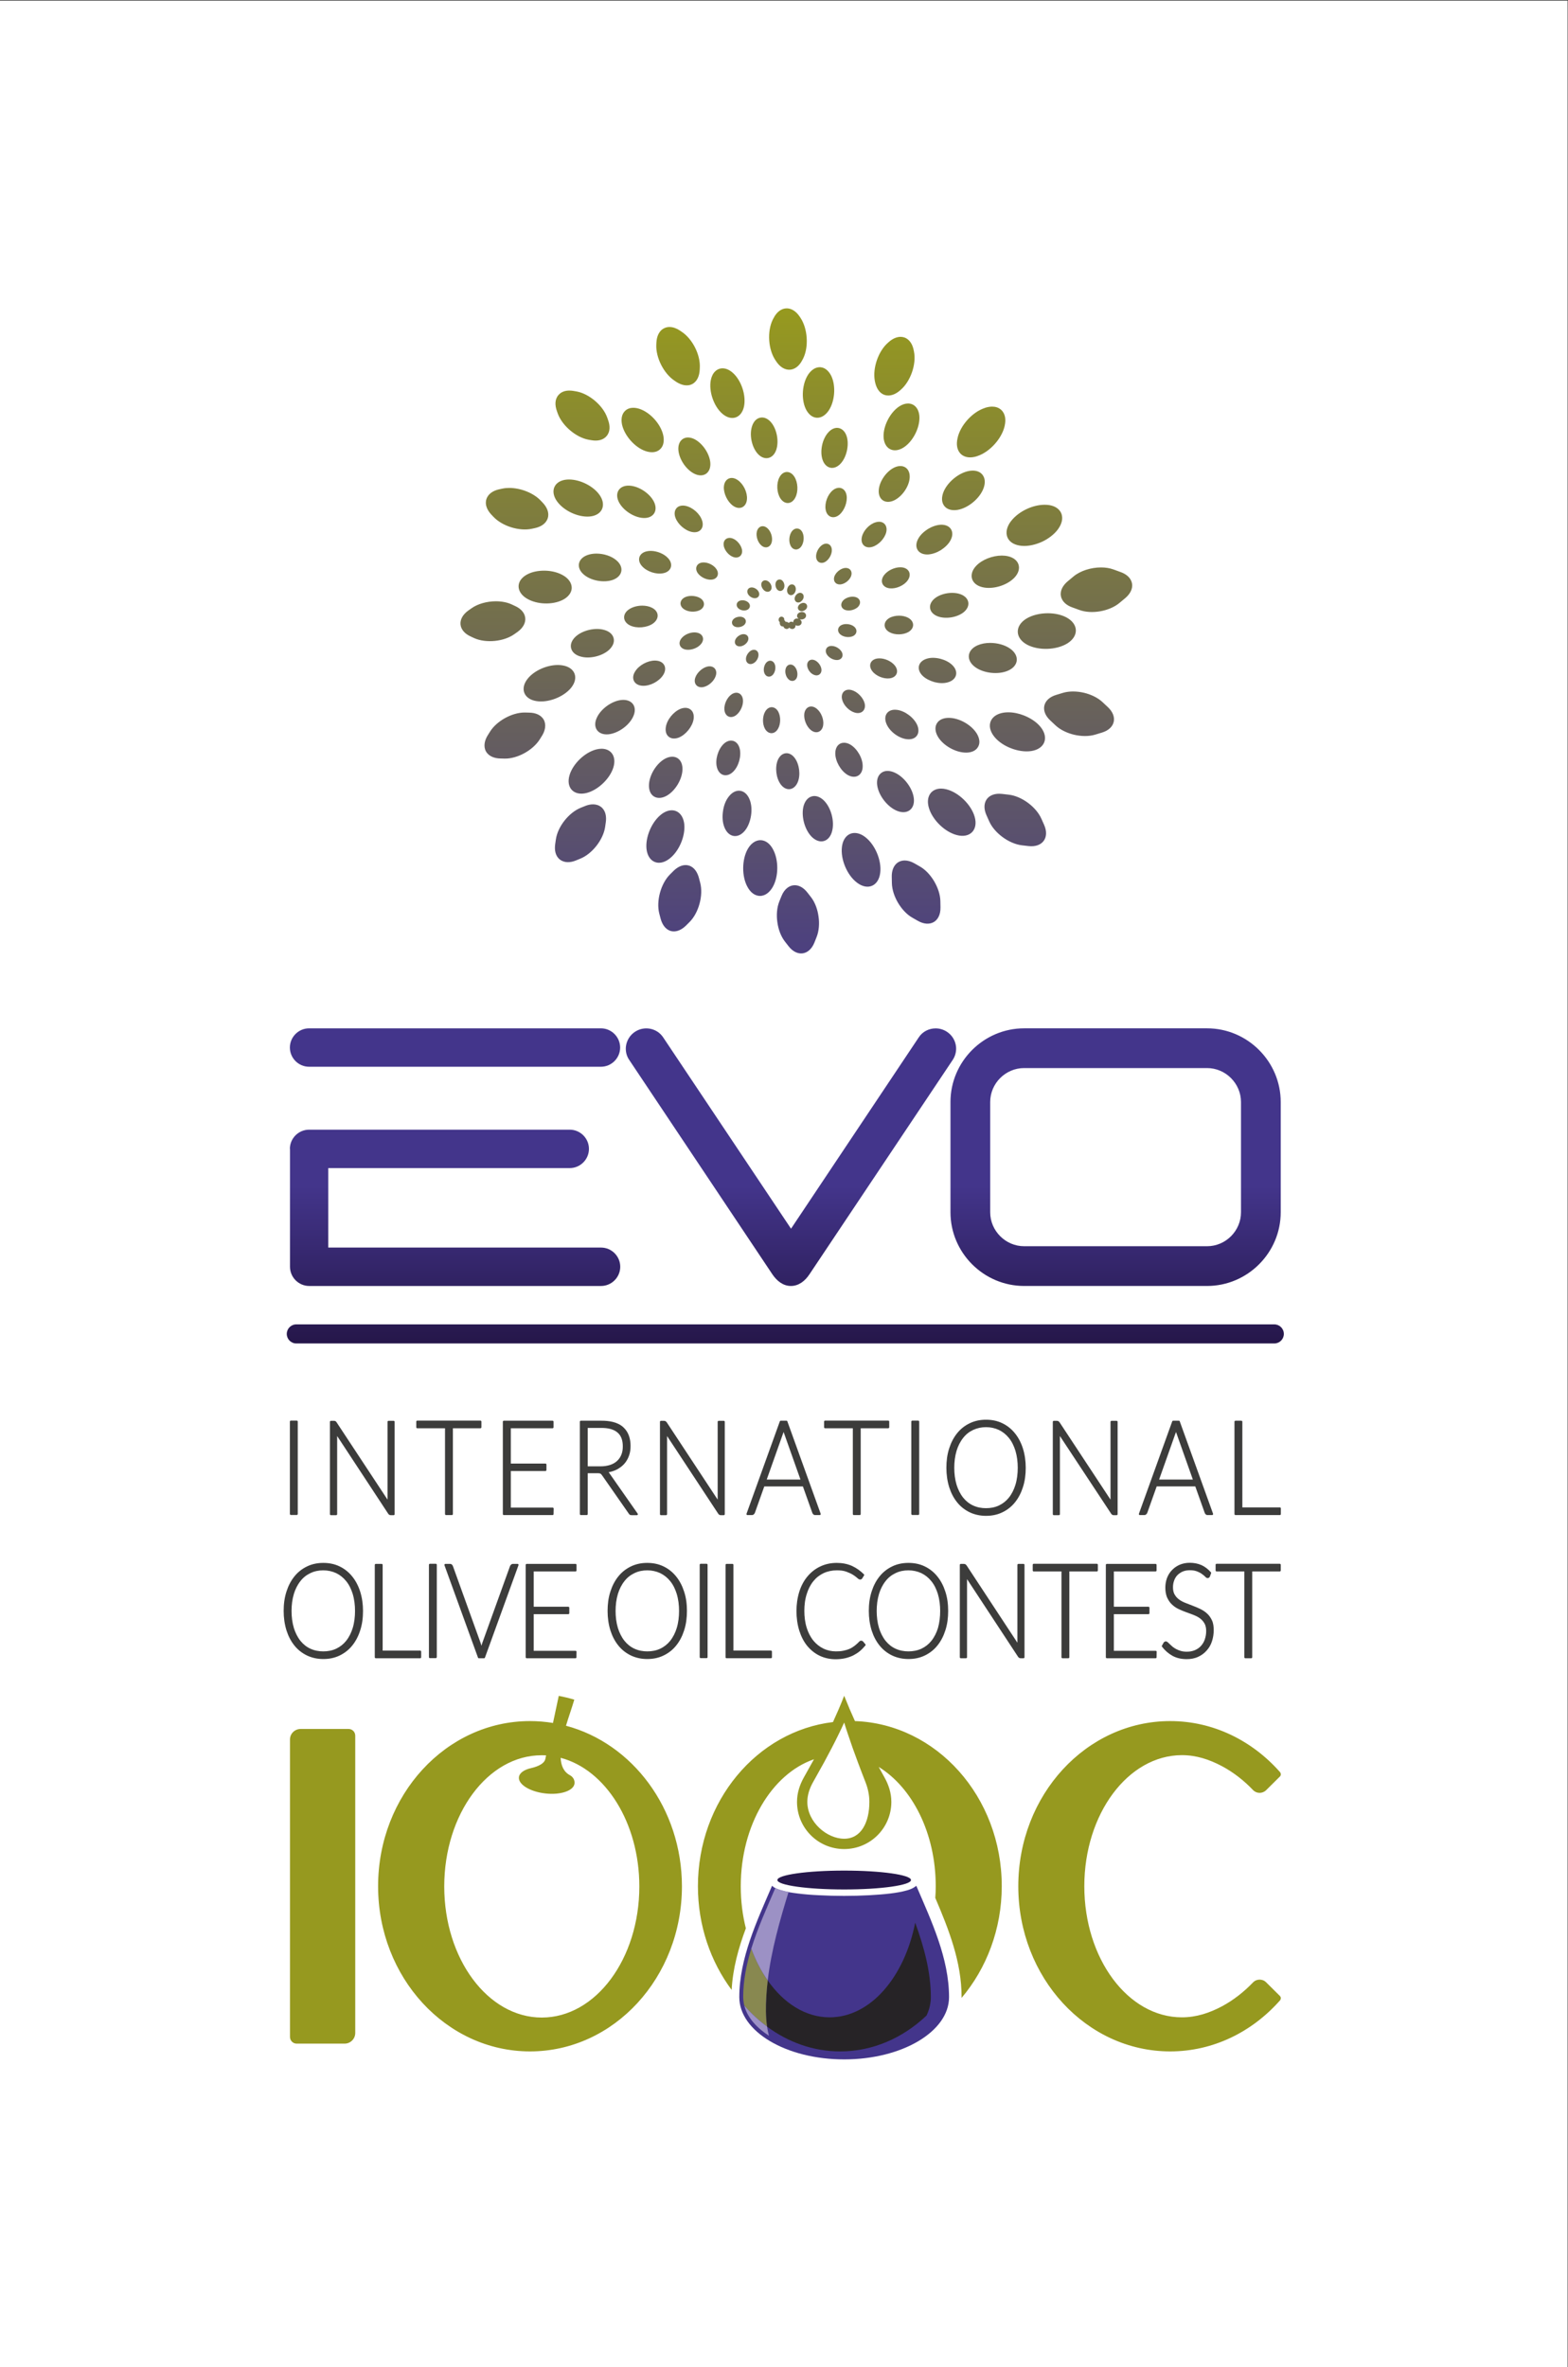
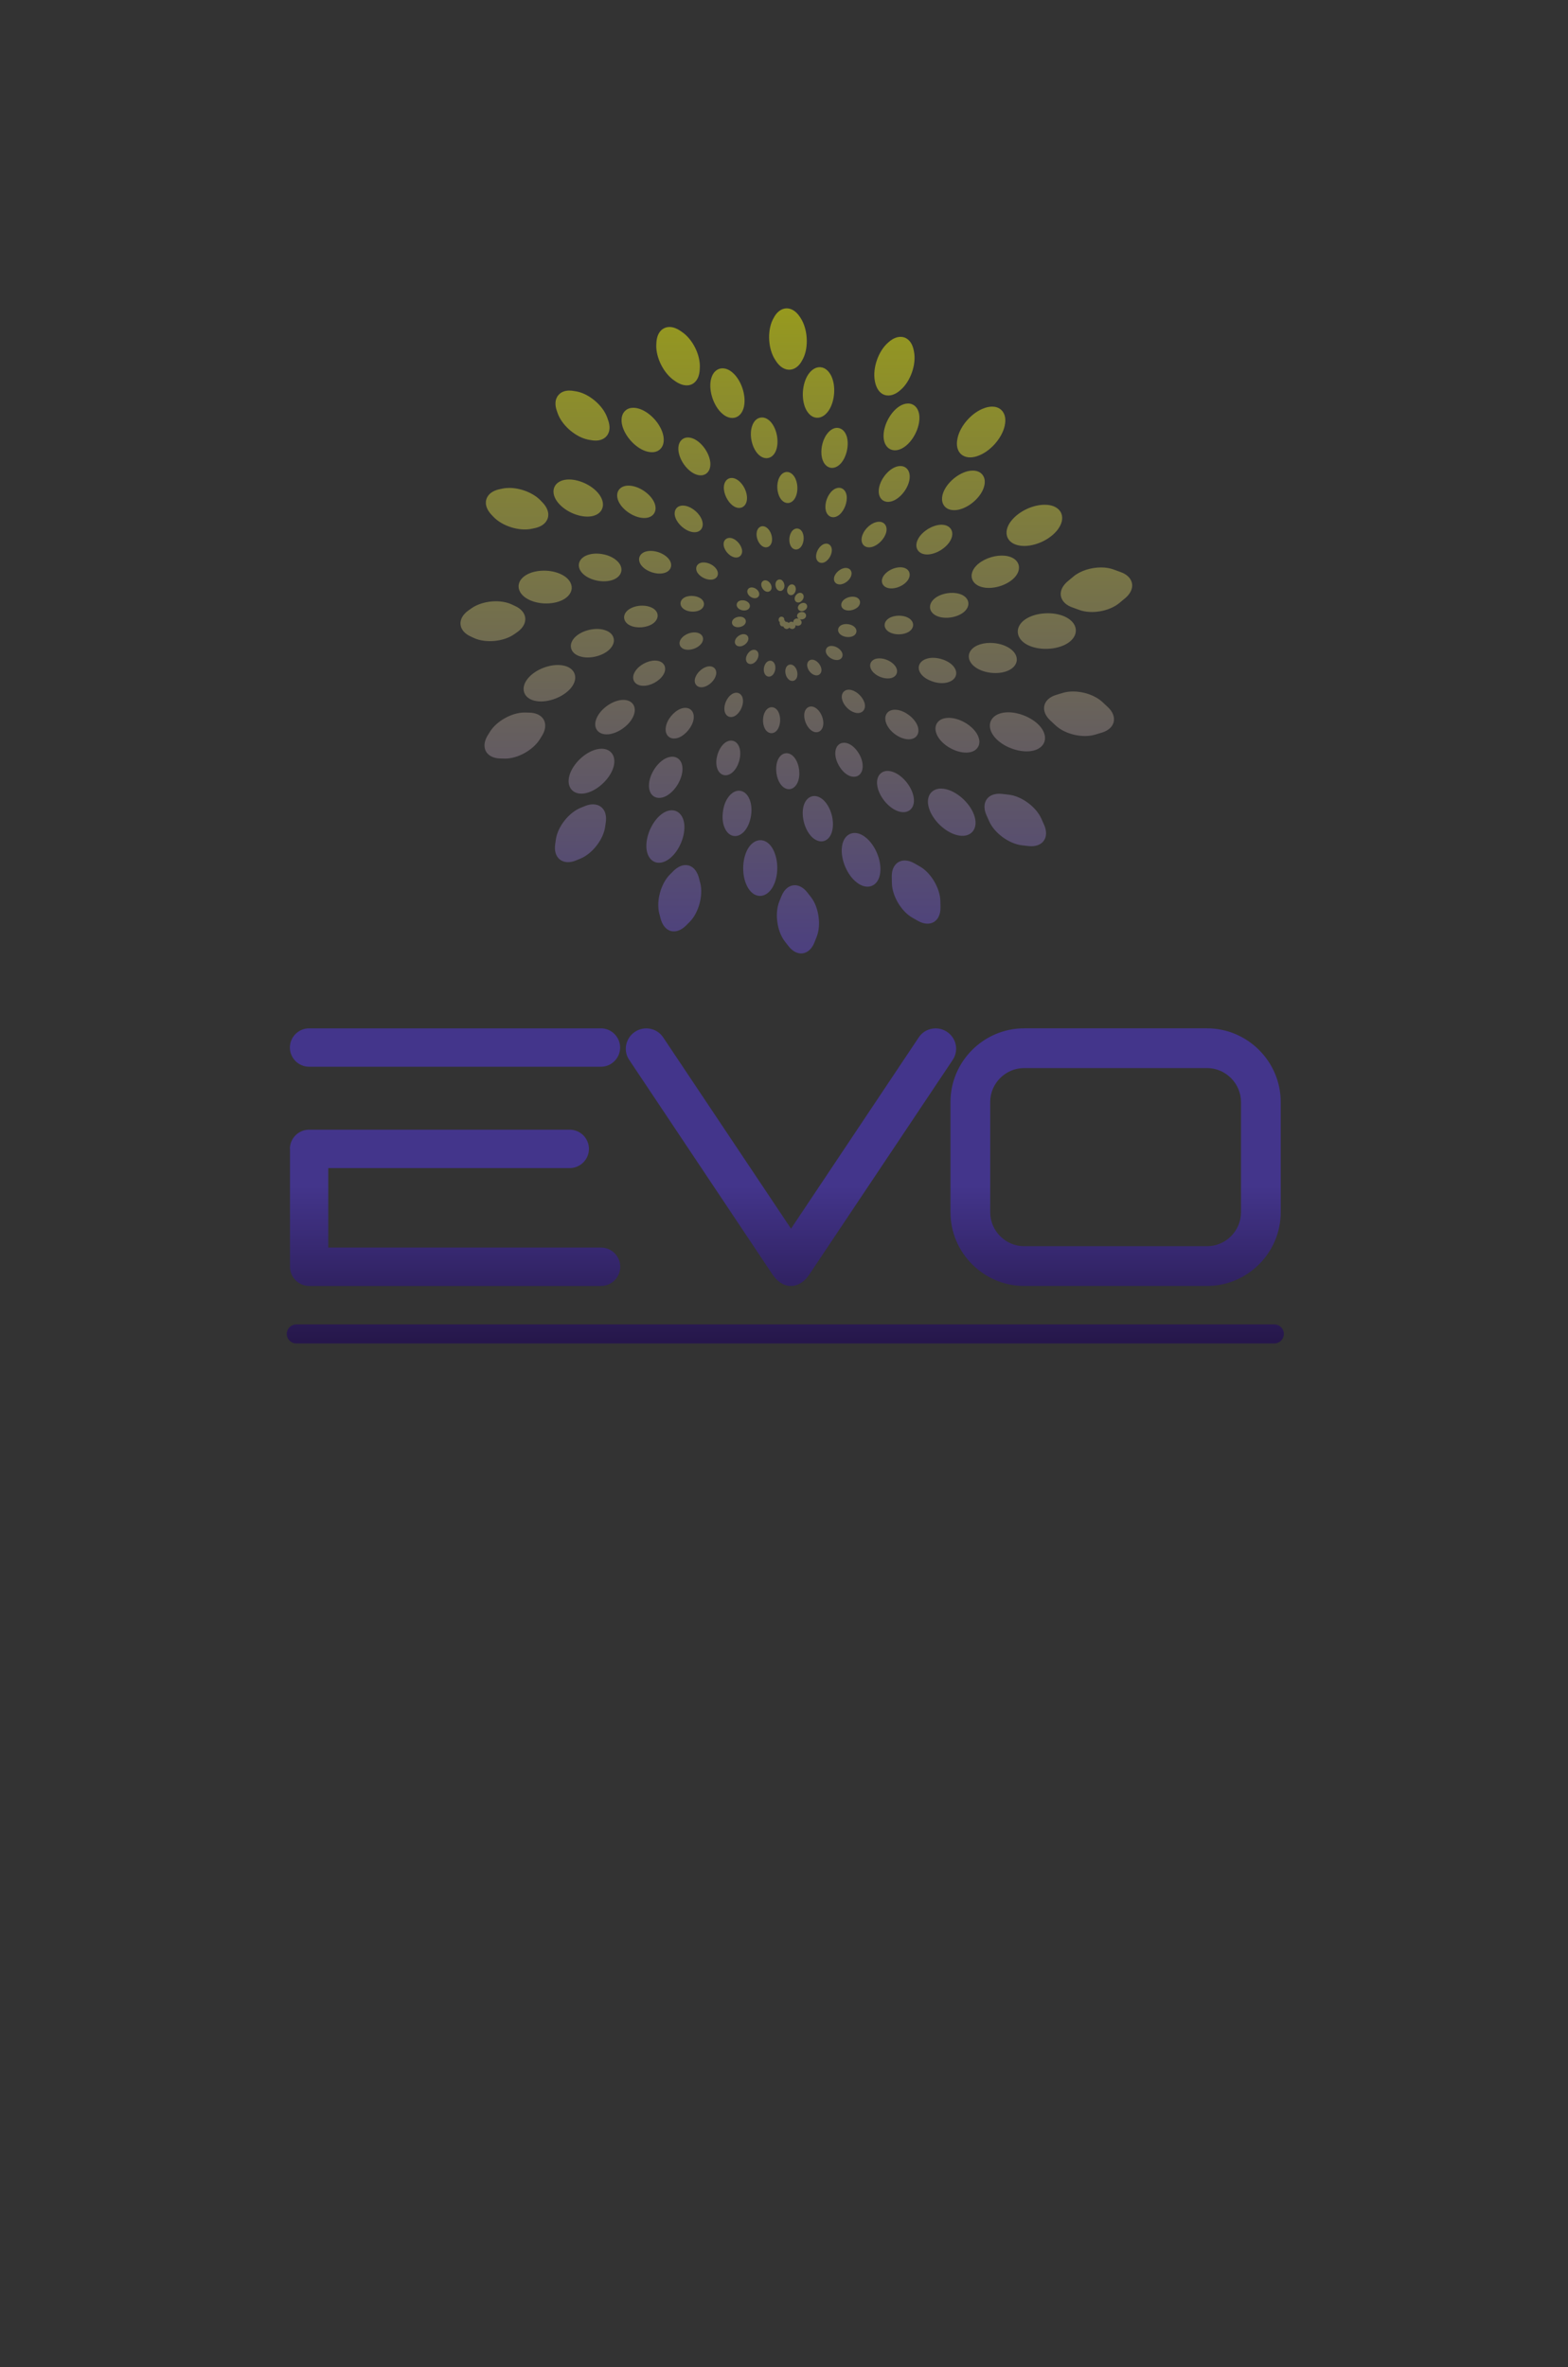
<svg xmlns="http://www.w3.org/2000/svg" viewBox="0 0 488.147 736.723" height="736.723" width="488.147" xml:space="preserve" id="svg2" version="1.1">
  <rect x="0" y="0" width="488.147" height="736.723" fill="#333333" stroke="none" />
  <defs id="defs6">
    <linearGradient id="linearGradient34" spreadMethod="pad" gradientTransform="matrix(0,241.687,-241.687,0,183.406,238.995)" gradientUnits="userSpaceOnUse" y2="0" x2="1" y1="0" x1="0">
      <stop id="stop26" offset="0" style="stop-opacity:1;stop-color:#26174b" />
      <stop id="stop28" offset="0.15" style="stop-opacity:1;stop-color:#43358b" />
      <stop id="stop30" offset="0.3" style="stop-opacity:1;stop-color:#43358b" />
      <stop id="stop32" offset="1" style="stop-opacity:1;stop-color:#96991f" />
    </linearGradient>
    <clipPath id="clipPath44" clipPathUnits="userSpaceOnUse">
-       <path id="path42" d="M 0,552.542 H 366.11 V 0 H 0 Z" />
-     </clipPath>
+       </clipPath>
  </defs>
  <g transform="matrix(1.333,0,0,-1.333,0,736.723)" id="g10">
-     <path id="path12" style="fill:#ffffff;fill-opacity:1;fill-rule:nonzero;stroke:none" d="M 0,0 H 366.109 V 552.542 H 0 Z" />
    <g id="g14">
      <g id="g16">
        <g id="g22">
          <g id="g24">
            <path id="path36" style="fill:url(#linearGradient34);stroke:none" d="m 180.646,478.363 -0.182,-0.337 c -1.321,-2.722 -1.062,-6.92 0.623,-9.434 v 0 l 0.207,-0.311 c 1.815,-2.721 4.665,-2.54 6.117,0.389 v 0 l 0.18,0.337 c 1.323,2.721 1.037,6.919 -0.621,9.433 v 0 l -0.207,0.311 c -0.862,1.292 -1.957,1.93 -3.025,1.93 v 0 c -1.181,0 -2.329,-0.78 -3.092,-2.318 m -25.554,-2.333 c -1.244,-0.622 -1.71,-1.996 -1.788,-3.292 v 0 l -0.026,-0.492 c -0.156,-3.032 1.736,-6.79 4.25,-8.449 v 0 l 0.415,-0.284 c 1.089,-0.7 2.488,-1.141 3.706,-0.519 v 0 c 1.218,0.622 1.685,1.996 1.762,3.291 v 0 l 0.026,0.493 c 0.182,3.033 -1.71,6.79 -4.25,8.449 v 0 l -0.414,0.285 c -0.707,0.465 -1.562,0.816 -2.414,0.816 v 0 c -0.429,0 -0.858,-0.089 -1.267,-0.298 m 52.534,-3.162 -0.207,-0.181 c -2.281,-1.97 -3.655,-5.935 -3.111,-8.915 v 0 l 0.052,-0.259 c 0.259,-1.27 0.907,-2.592 2.203,-3.033 v 0 c 1.296,-0.441 2.618,0.155 3.602,1.011 v 0 l 0.208,0.181 c 2.281,1.97 3.68,5.961 3.084,8.915 v 0 l -0.052,0.26 c -0.234,1.27 -0.881,2.566 -2.177,3.033 v 0 c -0.301,0.102 -0.604,0.148 -0.904,0.148 v 0 c -0.988,0 -1.943,-0.504 -2.698,-1.16 m -18.842,-7.593 c -1.451,-2.151 -1.71,-5.754 -0.596,-8.086 v 0 c 0.492,-1.011 1.347,-1.97 2.54,-2.047 v 0 c 1.192,-0.079 2.151,0.725 2.799,1.657 v 0 c 1.452,2.152 1.736,5.754 0.622,8.087 v 0 c -0.492,1.011 -1.348,1.97 -2.54,2.048 v 0 c -0.055,0.003 -0.108,0.005 -0.162,0.005 v 0 c -1.141,0 -2.044,-0.773 -2.663,-1.664 m -22.781,-1.374 c -0.492,-2.565 0.674,-6.039 2.643,-7.775 v 0 c 2.152,-1.918 4.588,-1.089 5.132,1.736 v 0 c 0.493,2.592 -0.674,6.039 -2.643,7.775 v 0 c -0.791,0.705 -1.62,1.039 -2.379,1.039 v 0 c -1.308,0 -2.409,-0.988 -2.753,-2.775 m -35.584,-3.473 c -0.907,-1.036 -0.803,-2.487 -0.363,-3.706 v 0 l 0.207,-0.596 c 1.038,-2.851 4.251,-5.572 7.18,-6.116 v 0 l 0.621,-0.104 c 1.27,-0.234 2.722,-0.104 3.603,0.959 v 0 c 0.907,1.037 0.804,2.488 0.363,3.706 v 0 l -0.207,0.597 c -1.011,2.85 -4.225,5.571 -7.179,6.115 v 0 l -0.622,0.104 c -0.338,0.062 -0.689,0.099 -1.039,0.099 v 0 c -0.963,0 -1.917,-0.278 -2.564,-1.058 m 79.591,-2.643 c -2.125,-1.4 -3.758,-4.561 -3.654,-7.127 v 0 c 0.129,-2.825 2.358,-3.965 4.716,-2.436 v 0 c 2.151,1.399 3.758,4.561 3.655,7.127 v 0 c -0.091,1.968 -1.199,3.118 -2.661,3.118 v 0 c -0.637,0 -1.34,-0.218 -2.056,-0.682 m 20.111,-0.311 -0.129,-0.053 c -2.877,-0.932 -5.701,-4.042 -6.349,-6.997 v 0 l -0.026,-0.155 c -0.286,-1.245 -0.182,-2.695 0.829,-3.629 v 0 c 1.036,-0.933 2.462,-0.881 3.706,-0.492 v 0 l 0.129,0.052 c 2.852,0.933 5.677,4.043 6.35,6.998 v 0 l 0.026,0.155 c 0.284,1.244 0.181,2.695 -0.83,3.628 v 0 c -0.608,0.548 -1.35,0.756 -2.111,0.756 v 0 c -0.536,0 -1.081,-0.103 -1.595,-0.263 m -84.073,-0.675 c -0.908,-0.802 -1.011,-2.098 -0.779,-3.239 v 0 c 0.571,-2.617 3.033,-5.391 5.547,-6.22 v 0 c 1.114,-0.362 2.41,-0.414 3.317,0.414 v 0 c 0.907,0.804 1.011,2.1 0.778,3.241 v 0 c -0.545,2.618 -3.007,5.364 -5.546,6.219 v 0 c -0.47,0.153 -0.971,0.251 -1.462,0.251 v 0 c -0.675,0 -1.33,-0.185 -1.855,-0.666 m 31.54,-1.631 c -0.986,-0.182 -1.607,-1.012 -1.918,-1.919 v 0 c -0.699,-1.969 -0.156,-4.82 1.218,-6.427 v 0 c 0.622,-0.726 1.504,-1.27 2.488,-1.089 v 0 c 0.985,0.182 1.607,1.011 1.918,1.918 v 0 c 0.674,1.996 0.13,4.846 -1.218,6.428 v 0 c -0.541,0.63 -1.277,1.124 -2.106,1.124 v 0 c -0.126,0 -0.253,-0.012 -0.382,-0.035 m 15.861,-3.448 c -1.4,-1.528 -1.996,-4.328 -1.374,-6.297 v 0 c 0.7,-2.204 2.748,-2.67 4.303,-0.934 v 0 c 1.374,1.529 1.969,4.328 1.374,6.298 v 0 c -0.412,1.295 -1.289,1.99 -2.259,1.99 v 0 c -0.679,0 -1.403,-0.342 -2.044,-1.057 m -35.014,-4.094 c 0.156,-2.151 1.788,-4.588 3.706,-5.547 v 0 c 2.125,-1.063 3.914,0.13 3.759,2.514 v 0 c -0.156,2.126 -1.789,4.562 -3.707,5.546 v 0 c -0.532,0.267 -1.043,0.391 -1.507,0.391 v 0 c -1.391,0 -2.367,-1.117 -2.251,-2.904 m 50.46,-4.095 c -1.839,-0.856 -3.473,-3.163 -3.654,-5.184 v 0 c -0.207,-2.281 1.477,-3.472 3.551,-2.514 v 0 c 1.84,0.855 3.472,3.162 3.654,5.183 v 0 c 0.159,1.742 -0.785,2.848 -2.163,2.848 v 0 c -0.428,0 -0.897,-0.106 -1.388,-0.333 m 17.468,-0.804 c -2.488,-0.441 -5.183,-2.695 -6.064,-5.053 v 0 c -0.389,-1.063 -0.467,-2.282 0.285,-3.188 v 0 c 0.752,-0.907 1.995,-1.037 3.084,-0.856 v 0 c 2.488,0.441 5.183,2.695 6.039,5.054 v 0 c 0.389,1.062 0.466,2.281 -0.285,3.188 v 0 c -0.567,0.683 -1.399,0.926 -2.24,0.926 v 0 c -0.275,0 -0.551,-0.026 -0.819,-0.071 m -44.343,-1.529 c -0.726,-1.4 -0.622,-3.551 0.233,-4.873 v 0 c 0.984,-1.529 2.669,-1.45 3.499,0.182 v 0 c 0.725,1.4 0.622,3.551 -0.233,4.872 v 0 c -0.473,0.734 -1.106,1.097 -1.728,1.097 v 0 c -0.676,0 -1.34,-0.428 -1.771,-1.278 m -12.959,-2.151 c -0.103,-1.581 0.855,-3.577 2.177,-4.484 v 0 c 1.53,-1.062 3.085,-0.285 3.214,1.555 v 0 c 0.129,1.607 -0.829,3.577 -2.178,4.484 v 0 c -0.472,0.328 -0.946,0.481 -1.381,0.481 v 0 c -0.972,0 -1.742,-0.764 -1.832,-2.036 m -36.646,1.659 c -2.928,-0.233 -4.044,-2.618 -2.359,-5.029 v 0 c 1.555,-2.228 4.925,-3.809 7.62,-3.602 v 0 c 2.929,0.234 4.043,2.618 2.359,5.028 v 0 c -1.441,2.075 -4.536,3.621 -7.143,3.621 v 0 c -0.161,0 -0.32,-0.006 -0.477,-0.018 m 12.129,-5.262 c 0.985,-1.943 3.499,-3.576 5.65,-3.706 v 0 c 2.41,-0.155 3.602,1.685 2.513,3.836 v 0 c -0.984,1.918 -3.473,3.576 -5.649,3.706 v 0 c -0.095,0.006 -0.189,0.009 -0.281,0.009 v 0 c -2.22,0 -3.278,-1.779 -2.233,-3.845 m 49.942,2.748 c -1.192,-0.986 -1.918,-2.955 -1.659,-4.484 v 0 c 0.285,-1.762 1.866,-2.359 3.24,-1.192 v 0 c 1.166,1.01 1.892,2.98 1.658,4.483 v 0 c -0.184,1.142 -0.913,1.784 -1.777,1.784 v 0 c -0.47,0 -0.979,-0.19 -1.462,-0.591 m -77.206,0.389 -0.726,-0.156 c -1.27,-0.285 -2.54,-0.985 -2.954,-2.307 v 0 c -0.416,-1.296 0.232,-2.592 1.114,-3.55 v 0 l 0.518,-0.545 c 2.073,-2.202 6.065,-3.447 9.018,-2.799 v 0 l 0.727,0.156 c 1.27,0.284 2.54,0.985 2.954,2.307 v 0 c 0.415,1.295 -0.233,2.591 -1.115,3.55 v 0 l -0.517,0.544 c -1.702,1.809 -4.715,2.971 -7.359,2.971 v 0 c -0.576,0 -1.136,-0.055 -1.66,-0.171 m 122.534,-4.743 c -1.451,-0.674 -2.876,-1.711 -3.81,-3.006 v 0 l -0.025,-0.027 c -0.752,-1.062 -1.219,-2.436 -0.648,-3.68 v 0 c 0.57,-1.244 1.917,-1.763 3.239,-1.892 v 0 c 1.607,-0.156 3.318,0.285 4.769,0.933 v 0 c 1.451,0.674 2.877,1.711 3.81,3.007 v 0 l 0.025,0.051 c 0.752,1.063 1.219,2.437 0.648,3.681 v 0 c -0.569,1.244 -1.918,1.788 -3.213,1.891 v 0 h -0.026 c -0.198,0.016 -0.397,0.024 -0.598,0.024 v 0 c -1.426,0 -2.898,-0.391 -4.171,-0.982 m -81.819,0.181 c -0.518,-0.596 -0.518,-1.451 -0.259,-2.177 v 0 c 0.544,-1.555 2.229,-3.032 3.835,-3.369 v 0 c 0.752,-0.156 1.581,-0.078 2.126,0.544 v 0 c 0.518,0.596 0.518,1.451 0.259,2.177 v 0 c -0.519,1.555 -2.203,3.033 -3.836,3.369 v 0 c -0.211,0.044 -0.428,0.069 -0.643,0.069 v 0 c -0.552,0 -1.091,-0.166 -1.482,-0.613 m 46.52,-3.292 c -1.451,-0.415 -2.876,-1.917 -3.213,-3.394 v 0 c -0.415,-1.711 0.778,-2.852 2.462,-2.333 v 0 c 1.451,0.44 2.851,1.944 3.213,3.395 v 0 c 0.347,1.428 -0.427,2.459 -1.672,2.458 v 0 c -0.247,0 -0.512,-0.04 -0.79,-0.126 m 15.214,-0.569 c -1.062,-0.053 -2.125,-0.467 -3.032,-1.011 v 0 c -0.882,-0.571 -1.763,-1.348 -2.255,-2.281 v 0 c -1.089,-1.996 0,-3.732 2.255,-3.655 v 0 c 1.062,0.053 2.151,0.467 3.032,1.011 v 0 c 0.881,0.571 1.762,1.348 2.255,2.282 v 0 c 1.065,1.952 0.046,3.656 -2.111,3.656 v 0 c -0.048,0 -0.096,-0.001 -0.144,-0.002 m -42.971,-1.633 c -0.233,-1.063 0.208,-2.437 1.012,-3.163 v 0 c 0.984,-0.907 2.202,-0.492 2.487,0.804 v 0 c 0.233,1.063 -0.207,2.437 -1.01,3.162 v 0 c -0.361,0.332 -0.752,0.487 -1.117,0.487 v 0 c -0.634,0 -1.191,-0.468 -1.372,-1.29 m 8.138,0.025 c -0.596,-0.855 -0.725,-2.254 -0.284,-3.214 v 0 c 0.518,-1.165 1.788,-1.295 2.539,-0.233 v 0 c 0.596,0.856 0.726,2.256 0.286,3.214 v 0 c -0.281,0.631 -0.781,0.958 -1.3,0.958 v 0 c -0.441,0 -0.895,-0.236 -1.241,-0.725 m -15.861,-3.342 c 0.207,-1.089 1.193,-2.23 2.229,-2.592 v 0 c 1.27,-0.44 2.281,0.415 2.022,1.762 v 0 c -0.233,1.088 -1.193,2.229 -2.229,2.592 v 0 c -0.229,0.079 -0.449,0.116 -0.655,0.116 v 0 c -0.938,0 -1.579,-0.774 -1.367,-1.878 m 23.04,0.258 c -0.855,-0.544 -1.503,-1.736 -1.477,-2.747 v 0 c 0.026,-1.27 1.141,-1.866 2.203,-1.191 v 0 c 0.856,0.543 1.504,1.736 1.478,2.746 v 0 c -0.019,0.909 -0.595,1.473 -1.311,1.473 v 0 c -0.284,0 -0.59,-0.089 -0.893,-0.281 m -40.948,-1.503 c -1.893,-0.363 -2.462,-2.073 -1.166,-3.498 v 0 c 1.114,-1.244 3.291,-1.97 4.924,-1.633 v 0 c 1.891,0.363 2.462,2.073 1.166,3.498 v 0 c -0.93,1.038 -2.599,1.716 -4.075,1.716 v 0 c -0.293,0 -0.578,-0.027 -0.849,-0.083 m -13.917,-0.881 c -2.307,-0.829 -2.722,-3.006 -0.829,-4.587 v 0 c 1.683,-1.426 4.664,-1.944 6.738,-1.218 v 0 c 2.306,0.829 2.721,3.006 0.829,4.587 v 0 c -1.153,0.991 -2.957,1.556 -4.646,1.556 v 0 c -0.741,0 -1.46,-0.109 -2.092,-0.338 m 90.761,-2.54 c -1.867,-1.995 -1.167,-4.353 1.503,-4.976 v 0 c 2.409,-0.57 5.727,0.415 7.464,2.255 v 0 c 1.865,1.996 1.166,4.355 -1.503,4.976 v 0 c -0.462,0.108 -0.954,0.159 -1.461,0.159 v 0 c -2.174,0 -4.617,-0.943 -6.003,-2.414 m -63.808,0.804 c -1.4,-0.078 -1.996,-1.296 -1.218,-2.463 v 0 c 0.648,-0.932 2.021,-1.632 3.162,-1.555 v 0 c 1.399,0.078 1.995,1.296 1.218,2.463 v 0 c -0.589,0.908 -1.877,1.561 -2.981,1.561 v 0 c -0.061,0 -0.122,-0.002 -0.181,-0.006 m 42.296,-2.981 c -1.037,-1.4 -0.363,-2.876 1.348,-3.058 v 0 c 1.477,-0.155 3.318,0.648 4.173,1.84 v 0 c 1.01,1.4 0.362,2.877 -1.348,3.059 v 0 c -0.12,0.012 -0.243,0.019 -0.368,0.019 v 0 c -1.382,0 -2.996,-0.766 -3.805,-1.86 m 44.293,-0.259 -1.4,-1.167 c -0.985,-0.828 -1.814,-2.046 -1.581,-3.394 v 0 c 0.233,-1.374 1.399,-2.229 2.617,-2.67 v 0 l 1.711,-0.622 c 2.851,-1.037 6.971,-0.311 9.304,1.607 v 0 l 1.4,1.166 c 0.984,0.83 1.814,2.048 1.581,3.395 v 0 c -0.234,1.373 -1.4,2.229 -2.618,2.669 v 0 l -1.71,0.623 c -0.875,0.321 -1.876,0.473 -2.911,0.473 v 0 c -2.308,0 -4.783,-0.756 -6.393,-2.08 m -53.519,1.944 c -0.959,-0.156 -1.97,-0.985 -2.333,-1.892 v 0 c -0.441,-1.166 0.311,-2.1 1.53,-1.918 v 0 c 0.959,0.156 1.97,0.959 2.332,1.892 v 0 c 0.403,1.068 -0.193,1.941 -1.231,1.941 v 0 c -0.096,0 -0.195,-0.008 -0.298,-0.023 m -74.071,-1.477 c -1.036,-0.545 -1.995,-1.452 -2.047,-2.722 v 0 c -0.025,-1.244 0.83,-2.254 1.84,-2.876 v 0 c 1.244,-0.778 2.799,-1.14 4.225,-1.193 v 0 c 1.452,-0.052 3.006,0.182 4.302,0.855 v 0 c 1.037,0.545 1.995,1.477 2.047,2.722 v 0 c 0.026,1.244 -0.829,2.254 -1.84,2.876 v 0 c -1.244,0.778 -2.799,1.141 -4.225,1.193 v 0 c -0.129,0.005 -0.259,0.007 -0.39,0.007 v 0 c -1.34,0 -2.755,-0.249 -3.912,-0.862 m 58.029,-1.867 c -0.182,-0.517 -0.052,-1.217 0.284,-1.632 v 0 c 0.493,-0.622 1.348,-0.467 1.634,0.285 v 0 c 0.207,0.518 0.077,1.192 -0.286,1.633 v 0 c -0.207,0.261 -0.478,0.385 -0.744,0.385 v 0 c -0.367,0 -0.724,-0.235 -0.888,-0.671 m -3.396,-0.595 c 0.052,-0.57 0.441,-1.218 0.959,-1.477 v 0 c 0.752,-0.389 1.503,0.103 1.451,0.932 v 0 c -0.026,0.597 -0.44,1.218 -0.958,1.478 v 0 c -0.179,0.092 -0.358,0.135 -0.526,0.134 v 0 c -0.538,0 -0.965,-0.436 -0.926,-1.067 m 6.453,-0.207 c -0.363,-0.363 -0.518,-1.011 -0.363,-1.504 v 0 c 0.208,-0.726 1.037,-0.934 1.555,-0.363 v 0 c 0.363,0.389 0.519,1.011 0.363,1.504 v 0 c -0.126,0.441 -0.481,0.69 -0.857,0.69 v 0 c -0.243,0 -0.494,-0.104 -0.698,-0.327 m -9.589,-1.867 c 0.26,-0.544 0.908,-0.985 1.529,-1.037 v 0 c 0.882,-0.077 1.4,0.7 1.011,1.478 v 0 c -0.259,0.543 -0.907,0.984 -1.529,1.037 v 0 c -0.041,0.003 -0.081,0.005 -0.12,0.005 v 0 c -0.807,0 -1.261,-0.742 -0.891,-1.483 m 11.792,0.13 c -0.44,-0.207 -0.803,-0.674 -0.855,-1.167 v 0 c -0.077,-0.725 0.57,-1.218 1.244,-0.907 v 0 c 0.441,0.208 0.804,0.7 0.856,1.166 v 0 c 0.061,0.575 -0.331,1.003 -0.831,1.003 v 0 c -0.133,0 -0.273,-0.03 -0.414,-0.095 m 31.878,-1.192 c -1.737,-1.4 -1.425,-3.396 0.648,-4.2 v 0 c 1.84,-0.699 4.51,-0.284 6.064,0.934 v 0 c 1.737,1.399 1.426,3.395 -0.647,4.198 v 0 c -0.606,0.231 -1.304,0.34 -2.023,0.34 v 0 c -1.465,0 -3.016,-0.455 -4.042,-1.272 m -58.39,0.233 c -1.27,-0.648 -1.348,-2.021 -0.156,-2.799 v 0 c 0.985,-0.648 2.566,-0.726 3.628,-0.207 v 0 c 1.27,0.647 1.348,2.021 0.156,2.798 v 0 c -0.559,0.354 -1.319,0.54 -2.061,0.54 v 0 c -0.564,0 -1.119,-0.108 -1.567,-0.332 m 37.009,-0.7 c -0.83,-0.881 -0.518,-2.022 0.648,-2.306 v 0 c 0.932,-0.234 2.151,0.129 2.799,0.777 v 0 c 0.829,0.881 0.518,2.021 -0.648,2.306 v 0 c -0.2,0.05 -0.411,0.074 -0.627,0.074 v 0 c -0.792,0 -1.642,-0.321 -2.172,-0.851 m -24.129,-0.078 c -0.855,-0.285 -1.036,-1.217 -0.363,-1.814 v 0 c 0.493,-0.44 1.296,-0.596 1.918,-0.389 v 0 c 0.855,0.285 1.037,1.218 0.363,1.815 v 0 c -0.347,0.31 -0.849,0.479 -1.333,0.479 v 0 c -0.202,0 -0.402,-0.03 -0.585,-0.091 m -62.744,-1.814 -0.7,-0.492 c -2.669,-1.918 -2.385,-4.769 0.622,-6.091 v 0 l 0.778,-0.362 c 2.746,-1.219 6.945,-0.804 9.381,0.958 v 0 l 0.7,0.492 c 2.669,1.918 2.384,4.77 -0.622,6.092 v 0 l -0.778,0.362 c -1.058,0.479 -2.331,0.708 -3.636,0.709 v 0 c -2.083,0 -4.247,-0.584 -5.745,-1.668 m 77.543,1.296 c -0.441,0 -0.933,-0.285 -1.141,-0.674 v 0 c -0.362,-0.596 0.052,-1.27 0.752,-1.27 v 0 c 0.441,0 0.933,0.285 1.166,0.674 v 0 c 0.331,0.61 -0.062,1.271 -0.738,1.271 v 0 c -0.013,0 -0.026,-0.001 -0.039,-0.001 m -40.742,-1.529 c -1.607,-1.114 -1.451,-2.929 0.311,-3.759 v 0 c 1.555,-0.725 3.888,-0.518 5.287,0.441 v 0 c 1.608,1.141 1.478,2.929 -0.311,3.759 v 0 c -0.626,0.297 -1.386,0.442 -2.164,0.442 v 0 c -1.122,0 -2.281,-0.302 -3.123,-0.883 m 39.627,-0.855 c -0.492,-0.363 -0.441,-1.011 0.026,-1.322 v 0 c -0.207,0.052 -0.44,0.077 -0.647,0.026 v 0 c -0.415,-0.13 -0.649,-0.492 -0.596,-0.856 v 0 c -0.105,0.078 -0.208,0.104 -0.338,0.131 v 0 c -0.31,0.051 -0.57,-0.079 -0.725,-0.286 v 0 c -0.078,0.051 -0.13,0.104 -0.207,0.155 v 0 c -0.182,0.104 -0.363,0.131 -0.545,0.104 v 0 c -0.026,0.078 -0.052,0.13 -0.103,0.207 v 0 c -0.052,0.078 -0.131,0.13 -0.208,0.182 v 0 c 0.026,0.104 0.026,0.207 0,0.311 v 0 c -0.104,0.492 -0.726,0.674 -1.088,0.337 v 0 c -0.182,-0.182 -0.259,-0.441 -0.208,-0.7 v 0 c 0.026,-0.156 0.13,-0.31 0.259,-0.389 v 0 c -0.051,-0.233 0,-0.492 0.13,-0.725 v 0 c 0.181,-0.259 0.441,-0.338 0.7,-0.286 v 0 c 0.077,-0.207 0.207,-0.388 0.389,-0.492 v 0 c 0.362,-0.208 0.777,-0.103 0.984,0.208 v 0 c 0.156,-0.156 0.363,-0.285 0.596,-0.311 v 0 c 0.545,-0.079 0.96,0.388 0.856,0.881 v 0 c 0.259,-0.13 0.57,-0.182 0.829,-0.104 v 0 c 0.622,0.155 0.83,0.881 0.363,1.322 v 0 c -0.053,0.052 -0.104,0.103 -0.181,0.155 v 0 c 0.388,-0.103 0.829,-0.026 1.14,0.207 v 0 c 0.518,0.415 0.415,1.167 -0.208,1.426 v 0 c -0.134,0.054 -0.281,0.08 -0.43,0.08 v 0 c -0.281,0 -0.568,-0.092 -0.788,-0.261 m 53.207,-1.296 c -2.746,-1.685 -2.669,-4.561 0.182,-6.09 v 0 c 2.644,-1.401 6.791,-1.27 9.356,0.284 v 0 c 2.774,1.711 2.669,4.562 -0.181,6.091 v 0 c -1.229,0.651 -2.783,0.971 -4.351,0.971 v 0 c -1.806,0 -3.632,-0.424 -5.006,-1.256 m -32.032,0.129 c -1.452,-0.881 -1.426,-2.462 0.051,-3.292 v 0 c 1.245,-0.699 3.214,-0.673 4.458,0.052 v 0 c 1.451,0.882 1.425,2.463 -0.052,3.292 v 0 c -0.605,0.34 -1.382,0.509 -2.163,0.509 v 0 c -0.825,0 -1.656,-0.188 -2.294,-0.561 m -36.31,-0.181 c -0.7,-0.622 -0.493,-1.581 0.389,-1.866 v 0 c 0.648,-0.208 1.503,-0.026 2.021,0.414 v 0 c 0.7,0.623 0.493,1.581 -0.389,1.867 v 0 c -0.181,0.058 -0.38,0.085 -0.585,0.085 v 0 c -0.525,0 -1.081,-0.183 -1.436,-0.5 m 25.269,-1.4 c -1.063,-0.44 -1.218,-1.606 -0.285,-2.306 v 0 c 0.725,-0.57 1.944,-0.7 2.773,-0.363 v 0 c 1.062,0.441 1.218,1.606 0.285,2.306 v 0 c -0.461,0.363 -1.12,0.547 -1.752,0.547 v 0 c -0.364,0 -0.718,-0.061 -1.021,-0.184 m -58.987,-1.166 c -1.141,-0.259 -2.332,-0.777 -3.213,-1.581 v 0 c -0.726,-0.674 -1.296,-1.633 -1.063,-2.669 v 0 c 0.233,-1.037 1.14,-1.659 2.099,-1.944 v 0 c 1.14,-0.363 2.436,-0.311 3.577,-0.052 v 0 c 1.139,0.259 2.332,0.778 3.213,1.581 v 0 c 0.726,0.699 1.296,1.633 1.063,2.669 v 0 c -0.233,1.037 -1.14,1.659 -2.1,1.944 v 0 c -0.57,0.182 -1.178,0.259 -1.786,0.259 v 0 c -0.61,0 -1.219,-0.078 -1.79,-0.207 m 21.563,-1.918 c -0.96,-1.114 -0.493,-2.436 0.959,-2.695 v 0 c 1.192,-0.208 2.747,0.337 3.525,1.27 v 0 c 0.959,1.114 0.492,2.436 -0.959,2.695 v 0 c -0.181,0.035 -0.37,0.052 -0.564,0.052 v 0 c -1.083,0 -2.302,-0.53 -2.961,-1.322 m 14.332,0.907 c -0.7,-0.051 -1.478,-0.596 -1.788,-1.244 v 0 c -0.415,-0.881 0.155,-1.685 1.114,-1.607 v 0 c 0.725,0.053 1.478,0.597 1.788,1.245 v 0 c 0.397,0.841 -0.106,1.611 -0.986,1.611 v 0 c -0.042,0 -0.084,-10e-4 -0.128,-0.005 m 54.789,-2.591 c -2.515,-1.089 -2.774,-3.499 -0.571,-5.106 v 0 c 1.995,-1.451 5.391,-1.814 7.645,-0.829 v 0 c 2.514,1.088 2.773,3.499 0.571,5.105 v 0 c -1.239,0.901 -3.017,1.383 -4.727,1.383 v 0 c -1.045,0 -2.064,-0.18 -2.918,-0.553 m -35.248,-2.1 c 0.441,-0.751 1.452,-1.347 2.333,-1.347 v 0 c 1.14,-0.026 1.71,0.958 1.14,1.944 v 0 c -0.441,0.751 -1.452,1.347 -2.333,1.347 v 0 c -0.015,0.001 -0.029,0.001 -0.044,0.001 v 0 c -1.111,0 -1.658,-0.972 -1.096,-1.945 m -17.649,0.881 c -0.648,-0.362 -1.193,-1.191 -1.219,-1.918 v 0 c -0.051,-1.01 0.83,-1.555 1.711,-1.088 v 0 c 0.673,0.337 1.193,1.167 1.218,1.918 v 0 c 0.039,0.761 -0.45,1.258 -1.07,1.258 v 0 c -0.204,0 -0.422,-0.054 -0.64,-0.17 m 41.104,-1.891 c -2.125,-0.596 -2.618,-2.514 -1.037,-4.043 v 0 c 0.725,-0.7 1.762,-1.167 2.747,-1.452 v 0 c 0.985,-0.259 2.126,-0.337 3.11,-0.051 v 0 c 2.126,0.596 2.618,2.514 1.037,4.043 v 0 c -0.751,0.725 -1.762,1.192 -2.747,1.451 v 0 c -0.564,0.145 -1.161,0.233 -1.75,0.233 v 0 c -0.465,0 -0.925,-0.055 -1.36,-0.181 m -11.585,0.026 c -1.659,-0.208 -2.254,-1.659 -1.218,-2.981 v 0 c 0.855,-1.114 2.644,-1.841 4.043,-1.659 v 0 c 1.659,0.208 2.255,1.659 1.219,2.981 v 0 c -0.792,1 -2.291,1.686 -3.602,1.686 v 0 c -0.15,0 -0.298,-0.009 -0.442,-0.027 m -16.431,-1.736 c 0.103,-0.856 0.751,-1.764 1.555,-2.074 v 0 c 1.011,-0.441 1.892,0.233 1.762,1.321 v 0 c -0.103,0.83 -0.777,1.737 -1.555,2.074 v 0 c -0.214,0.093 -0.422,0.137 -0.617,0.137 v 0 c -0.722,0 -1.247,-0.601 -1.145,-1.458 m -40.171,-1.27 c -1.089,-1.659 -0.234,-3.293 1.762,-3.37 v 0 c 1.736,-0.077 3.836,1.037 4.769,2.514 v 0 c 1.062,1.658 0.233,3.291 -1.763,3.369 v 0 c -0.057,0.003 -0.114,0.004 -0.172,0.004 v 0 c -1.702,0 -3.719,-1.089 -4.596,-2.517 m 30.555,1.969 c -0.492,-0.622 -0.673,-1.633 -0.389,-2.358 v 0 c 0.364,-0.986 1.4,-1.141 2.048,-0.338 v 0 c 0.493,0.623 0.674,1.634 0.39,2.359 v 0 c -0.207,0.56 -0.631,0.852 -1.078,0.852 v 0 c -0.339,0 -0.691,-0.168 -0.971,-0.515 m 4.587,-1.347 c -0.233,-0.779 0.027,-1.841 0.597,-2.411 v 0 c 0.726,-0.777 1.789,-0.518 2.073,0.518 v 0 c 0.208,0.777 -0.025,1.814 -0.596,2.41 v 0 c -0.286,0.307 -0.625,0.453 -0.948,0.453 v 0 c -0.495,0 -0.953,-0.343 -1.126,-0.97 m -60.204,-2.281 c -1.918,-2.333 -0.985,-4.821 1.996,-5.288 v 0 c 2.721,-0.44 6.297,0.934 8.06,3.059 v 0 c 1.918,2.332 0.985,4.82 -1.996,5.286 v 0 c -0.346,0.056 -0.706,0.083 -1.074,0.083 v 0 c -2.546,0 -5.468,-1.283 -6.986,-3.14 m 41.907,2.773 c -1.191,-0.285 -2.436,-1.426 -2.825,-2.618 v 0 c -0.466,-1.426 0.519,-2.488 1.97,-2.151 v 0 c 1.218,0.285 2.463,1.425 2.826,2.618 v 0 c 0.407,1.245 -0.293,2.214 -1.445,2.214 v 0 c -0.167,0 -0.342,-0.021 -0.526,-0.063 m 31.49,-7.724 c 0.336,-1.347 1.658,-2.669 2.98,-3.032 v 0 c 1.581,-0.44 2.67,0.648 2.255,2.229 v 0 c -0.363,1.322 -1.685,2.67 -3.007,3.032 v 0 c -0.236,0.067 -0.461,0.099 -0.672,0.099 v 0 c -1.178,0 -1.907,-0.987 -1.556,-2.328 m 51.626,1.607 -1.632,-0.493 c -3.137,-0.932 -3.785,-3.731 -1.4,-5.96 v 0 l 1.244,-1.166 c 1.166,-1.089 2.799,-1.814 4.328,-2.178 v 0 c 1.555,-0.363 3.318,-0.44 4.847,0 v 0 l 1.632,0.493 c 3.136,0.934 3.784,3.732 1.4,5.961 v 0 l -1.244,1.166 c -1.166,1.089 -2.799,1.815 -4.328,2.177 v 0 c -0.815,0.191 -1.687,0.302 -2.552,0.302 v 0 c -0.786,0 -1.567,-0.092 -2.295,-0.302 m -77.517,-0.414 c -1.037,-0.752 -1.737,-2.332 -1.607,-3.603 v 0 c 0.156,-1.529 1.477,-2.125 2.721,-1.218 v 0 c 1.01,0.752 1.737,2.332 1.607,3.603 v 0 c -0.106,1.038 -0.748,1.645 -1.539,1.645 v 0 c -0.375,0 -0.783,-0.136 -1.182,-0.427 m -25.684,-1.27 c -2.229,-0.233 -4.794,-2.074 -5.727,-4.148 v 0 c -1.063,-2.28 0.259,-4.12 2.773,-3.86 v 0 c 2.254,0.259 4.795,2.073 5.727,4.146 v 0 c 0.996,2.136 -0.101,3.886 -2.31,3.886 v 0 c -0.149,0 -0.304,-0.008 -0.463,-0.024 m 42.737,-3.162 c -0.181,-1.322 0.493,-3.033 1.529,-3.862 v 0 c 1.244,-1.011 2.644,-0.441 2.877,1.14 v 0 c 0.207,1.322 -0.467,3.032 -1.529,3.862 v 0 c -0.424,0.345 -0.866,0.505 -1.273,0.505 v 0 c -0.789,0 -1.45,-0.603 -1.604,-1.645 m -9.123,0.492 c -0.674,-1.115 -0.699,-2.902 -0.077,-4.043 v 0 c 0.751,-1.348 2.228,-1.4 3.032,-0.052 v 0 c 0.674,1.115 0.699,2.903 0.077,4.044 v 0 c -0.383,0.686 -0.954,1.037 -1.528,1.036 v 0 c -0.553,0 -1.11,-0.324 -1.504,-0.985 m -19.748,0.622 c -1.659,-0.648 -3.214,-2.54 -3.473,-4.276 v 0 c -0.13,-0.83 0,-1.711 0.674,-2.255 v 0 c 0.674,-0.545 1.555,-0.492 2.332,-0.207 v 0 c 1.633,0.648 3.188,2.54 3.473,4.276 v 0 c 0.129,0.83 0,1.711 -0.674,2.255 v 0 c -0.369,0.298 -0.8,0.418 -1.242,0.418 v 0 c -0.366,0 -0.739,-0.082 -1.09,-0.211 m 48.05,-3.524 c 0.725,-1.762 2.824,-3.344 4.717,-3.577 v 0 c 2.151,-0.285 3.317,1.27 2.487,3.265 v 0 c -0.751,1.736 -2.825,3.318 -4.717,3.577 v 0 c -0.172,0.023 -0.337,0.034 -0.496,0.034 v 0 c -1.828,0 -2.755,-1.463 -1.991,-3.299 m 27.368,2.617 c -3.162,-0.492 -4.199,-3.109 -2.177,-5.624 v 0 c 0.984,-1.218 2.462,-2.151 3.913,-2.696 v 0 c 1.452,-0.569 3.162,-0.881 4.717,-0.647 v 0 c 3.162,0.492 4.198,3.11 2.177,5.623 v 0 c -0.985,1.219 -2.463,2.126 -3.913,2.696 v 0 c -1.121,0.44 -2.395,0.726 -3.633,0.726 v 0 c -0.366,0 -0.729,-0.025 -1.084,-0.078 m -119.995,-4.51 -0.519,-0.829 c -0.674,-1.088 -1.037,-2.514 -0.389,-3.706 v 0 c 0.675,-1.193 2.048,-1.633 3.344,-1.659 v 0 l 0.985,-0.025 c 3.005,-0.078 6.686,1.969 8.267,4.535 v 0 l 0.518,0.829 c 0.674,1.089 1.037,2.514 0.389,3.706 v 0 c -0.673,1.193 -2.047,1.633 -3.342,1.659 v 0 l -0.986,0.026 c -0.055,0.002 -0.11,0.002 -0.166,0.002 v 0 c -2.975,0 -6.575,-2.019 -8.101,-4.538 m 107.14,3.292 c -1.089,0 -2.228,-0.363 -2.773,-1.348 v 0 c -0.544,-0.985 -0.259,-2.125 0.285,-3.058 v 0 c 1.244,-2.099 4.198,-3.732 6.609,-3.706 v 0 c 1.088,0 2.229,0.363 2.773,1.348 v 0 c 0.57,0.985 0.259,2.125 -0.285,3.058 v 0 c -1.235,2.057 -4.129,3.707 -6.554,3.707 v 0 c -0.018,0 -0.037,-10e-4 -0.055,-10e-4 m -52.559,-6.116 c -1.296,-1.27 -1.996,-3.655 -1.555,-5.391 v 0 c 0.492,-1.995 2.306,-2.514 3.783,-1.089 v 0 c 1.296,1.245 1.97,3.629 1.556,5.391 v 0 c -0.303,1.229 -1.108,1.897 -2.025,1.897 v 0 c -0.574,0 -1.191,-0.26 -1.759,-0.808 m 26.098,-2.152 c 0,-1.866 1.27,-4.094 2.877,-5.053 v 0 c 1.84,-1.063 3.524,-0.104 3.524,2.021 v 0 c 0.026,1.866 -1.27,4.095 -2.876,5.054 v 0 c -0.515,0.297 -1.016,0.436 -1.473,0.436 v 0 c -1.177,0 -2.052,-0.926 -2.052,-2.458 m -55.773,0.907 c -2.721,-0.673 -5.52,-3.369 -6.298,-6.038 v 0 c -0.855,-2.929 1.011,-4.873 3.965,-4.146 v 0 c 2.696,0.673 5.52,3.368 6.299,6.038 v 0 c 0.733,2.511 -0.535,4.299 -2.775,4.299 v 0 c -0.371,0 -0.77,-0.049 -1.191,-0.153 m 42.348,-2.487 c -0.699,-1.685 -0.415,-4.199 0.674,-5.676 v 0 c 1.244,-1.685 3.136,-1.452 3.965,0.466 v 0 c 0.726,1.685 0.414,4.199 -0.674,5.676 v 0 c -0.561,0.761 -1.255,1.13 -1.924,1.13 v 0 c -0.812,0 -1.587,-0.545 -2.041,-1.596 m -26.384,0.285 c -1.995,-1.115 -3.654,-3.836 -3.706,-6.143 v 0 c -0.026,-1.01 0.259,-2.098 1.193,-2.669 v 0 c 0.933,-0.544 2.047,-0.311 2.928,0.182 v 0 c 1.996,1.114 3.654,3.835 3.707,6.141 v 0 c 0.026,1.011 -0.26,2.1 -1.193,2.67 v 0 c -0.377,0.22 -0.785,0.313 -1.194,0.313 v 0 c -0.603,0 -1.21,-0.201 -1.735,-0.494 m 50.513,-3.318 c -0.882,-0.699 -1.063,-1.866 -0.907,-2.902 v 0 c 0.336,-2.359 2.384,-5.002 4.587,-5.909 v 0 c 0.985,-0.415 2.151,-0.519 3.032,0.155 v 0 c 0.881,0.7 1.062,1.84 0.907,2.903 v 0 c -0.337,2.358 -2.384,5.002 -4.587,5.909 v 0 c -0.487,0.205 -1.018,0.34 -1.537,0.34 v 0 c -0.531,0 -1.049,-0.142 -1.495,-0.496 m 11.144,-8.086 c 0.803,-2.824 3.706,-5.675 6.557,-6.402 v 0 c 3.057,-0.802 5.027,1.219 4.146,4.277 v 0 c -0.803,2.825 -3.732,5.676 -6.556,6.402 v 0 c -0.457,0.12 -0.889,0.177 -1.291,0.177 v 0 c -2.292,0 -3.606,-1.852 -2.856,-4.454 m -46.702,2.618 c -0.778,-0.959 -1.219,-2.255 -1.374,-3.473 v 0 c -0.181,-1.218 -0.129,-2.592 0.337,-3.731 v 0 c 0.958,-2.411 3.239,-2.748 4.846,-0.701 v 0 c 0.752,0.959 1.192,2.255 1.374,3.473 v 0 c 0.181,1.218 0.129,2.592 -0.337,3.732 v 0 c -0.535,1.345 -1.482,2.044 -2.493,2.044 v 0 c -0.801,0 -1.643,-0.439 -2.353,-1.344 m 60.153,-4.354 0.648,-1.452 c 1.218,-2.747 4.613,-5.235 7.619,-5.598 v 0 l 1.581,-0.182 c 3.265,-0.362 4.95,1.971 3.629,4.951 v 0 l -0.648,1.452 c -1.244,2.773 -4.614,5.26 -7.621,5.597 v 0 l -1.58,0.182 c -0.226,0.025 -0.444,0.037 -0.654,0.037 v 0 c -2.829,0 -4.205,-2.212 -2.974,-4.987 m -40.741,4.379 c -1.089,-0.284 -1.685,-1.269 -1.97,-2.28 v 0 c -0.596,-2.28 0.233,-5.469 1.892,-7.153 v 0 c 0.725,-0.726 1.762,-1.296 2.825,-1.01 v 0 c 1.062,0.284 1.685,1.27 1.944,2.28 v 0 c 0.622,2.307 -0.208,5.469 -1.867,7.153 v 0 c -0.595,0.595 -1.399,1.085 -2.254,1.085 v 0 c -0.188,0 -0.379,-0.023 -0.57,-0.075 m -52.975,-2.253 -1.036,-0.416 c -2.8,-1.139 -5.392,-4.432 -5.806,-7.412 v 0 l -0.156,-1.089 c -0.18,-1.296 0,-2.72 1.09,-3.576 v 0 c 1.088,-0.855 2.539,-0.726 3.731,-0.233 v 0 l 1.011,0.415 c 2.799,1.114 5.391,4.431 5.832,7.412 v 0 l 0.154,1.088 c 0.182,1.296 0,2.722 -1.088,3.577 v 0 c -0.565,0.444 -1.228,0.622 -1.903,0.622 v 0 c -0.623,0 -1.256,-0.152 -1.829,-0.388 m 17.831,-1.919 c -2.255,-1.71 -3.81,-5.339 -3.499,-8.138 v 0 c 0.363,-3.058 2.851,-4.146 5.313,-2.281 v 0 c 2.281,1.711 3.81,5.339 3.499,8.138 v 0 c -0.242,2.036 -1.424,3.199 -2.915,3.198 v 0 c -0.748,0 -1.575,-0.293 -2.398,-0.917 m 42.141,-7.619 c -0.362,-2.877 1.192,-6.609 3.499,-8.345 v 0 c 2.488,-1.918 5.053,-0.856 5.442,2.28 v 0 c 0.364,2.877 -1.192,6.583 -3.498,8.345 v 0 c -0.845,0.651 -1.698,0.958 -2.472,0.958 v 0 c -1.507,0 -2.714,-1.167 -2.971,-3.238 m -21.978,-0.467 c -1.425,-2.488 -1.451,-6.479 -0.052,-8.941 v 0 c 0.597,-1.089 1.581,-2.048 2.903,-2.048 v 0 c 1.296,0 2.306,0.959 2.929,2.022 v 0 c 1.451,2.462 1.451,6.454 0.051,8.941 v 0 c -0.595,1.089 -1.581,2.048 -2.902,2.048 v 0 c -1.296,0 -2.307,-0.959 -2.929,-2.022 m 33.614,-6.505 0.027,-1.452 c 0.026,-1.606 0.621,-3.265 1.45,-4.664 v 0 c 0.804,-1.348 1.971,-2.696 3.37,-3.473 v 0 l 1.27,-0.726 c 2.85,-1.607 5.313,-0.129 5.261,3.136 v 0 l -0.026,1.478 c -0.026,1.606 -0.648,3.265 -1.452,4.638 v 0 c -0.802,1.348 -1.969,2.696 -3.368,3.473 v 0 l -1.27,0.726 c -0.789,0.444 -1.548,0.653 -2.232,0.653 v 0 c -1.789,0 -3.067,-1.427 -3.03,-3.789 m -50.952,1.373 -0.855,-0.855 c -2.125,-2.125 -3.24,-6.194 -2.488,-9.123 v 0 l 0.311,-1.191 c 0.336,-1.244 1.063,-2.514 2.384,-2.878 v 0 c 1.322,-0.362 2.592,0.338 3.524,1.245 v 0 l 0.856,0.855 c 2.125,2.125 3.24,6.194 2.488,9.122 v 0 l -0.312,1.193 c -0.336,1.244 -1.062,2.514 -2.384,2.876 v 0 c -0.244,0.067 -0.486,0.098 -0.725,0.098 v 0 c -1.054,0 -2.039,-0.602 -2.799,-1.342 m 25.191,-5.909 -0.492,-1.218 c -0.596,-1.477 -0.7,-3.265 -0.467,-4.846 v 0 c 0.207,-1.581 0.778,-3.265 1.763,-4.535 v 0 l 0.829,-1.063 c 1.996,-2.591 4.847,-2.203 6.065,0.83 v 0 l 0.492,1.243 c 0.597,1.477 0.7,3.266 0.466,4.821 v 0 c -0.207,1.581 -0.777,3.265 -1.762,4.535 v 0 l -0.83,1.063 c -0.89,1.156 -1.95,1.719 -2.959,1.719 v 0 c -1.254,0 -2.43,-0.869 -3.105,-2.549 m 56.68,-30.866 c -9.459,0 -17.208,-7.749 -17.208,-17.209 v 0 -25.736 c 0,-9.46 7.749,-17.209 17.208,-17.209 v 0 h 42.711 c 9.46,0 17.209,7.749 17.209,17.209 v 0 25.736 c 0,9.46 -7.749,17.209 -17.209,17.209 v 0 z m -7.931,-42.945 v 25.736 c 0,4.354 3.577,7.931 7.931,7.931 v 0 h 42.711 c 4.355,0 7.931,-3.603 7.931,-7.931 v 0 -25.736 c 0,-4.354 -3.576,-7.931 -7.931,-7.931 v 0 h -42.711 c -4.354,0 -7.931,3.603 -7.931,7.931 M 72.184,312.573 c -2.462,0 -4.483,-2.022 -4.483,-4.484 v 0 c 0,-2.463 2.021,-4.484 4.483,-4.484 v 0 h 68.161 c 2.462,0 4.484,2.021 4.484,4.484 v 0 c 0,2.462 -2.022,4.484 -4.484,4.484 v 0 z m 142.413,-2.074 -29.856,-44.707 -29.883,44.707 c -1.45,2.151 -4.405,2.696 -6.556,1.27 v 0 c -1.193,-0.778 -1.969,-2.074 -2.126,-3.473 v 0 c -0.103,-1.062 0.131,-2.15 0.752,-3.057 v 0 l 33.459,-50.098 c 1.037,-1.529 2.488,-2.722 4.328,-2.722 v 0 c 1.84,0 3.318,1.193 4.328,2.722 v 0 l 33.485,50.098 c 0.596,0.907 0.855,1.995 0.751,3.057 v 0 c -0.155,1.425 -0.932,2.695 -2.125,3.473 v 0 c -0.806,0.534 -1.729,0.792 -2.642,0.792 v 0 c -1.525,0 -3.024,-0.717 -3.915,-2.062 M 72.184,288.911 c -2.462,0 -4.483,-2.022 -4.483,-4.484 v 0 h 0.026 v -27.524 c 0,-2.462 2.021,-4.484 4.483,-4.484 v 0 h 68.161 c 2.463,0 4.484,2.022 4.484,4.484 v 0 c 0,2.462 -2.021,4.484 -4.484,4.484 v 0 H 76.667 v 18.556 h 56.396 c 2.462,0 4.483,2.022 4.483,4.484 v 0 c 0,2.462 -2.021,4.484 -4.483,4.484 v 0 z m -2.98,-45.459 c -1.218,0 -2.229,-0.985 -2.229,-2.229 v 0 c 0,-1.217 0.985,-2.229 2.229,-2.229 v 0 h 228.404 c 1.219,0 2.23,0.986 2.23,2.229 v 0 c 0,1.218 -0.985,2.229 -2.23,2.229 v 0 z" />
          </g>
        </g>
      </g>
    </g>
    <g id="g38">
      <g clip-path="url(#clipPath44)" id="g40">
        <g transform="translate(69.308,198.953)" id="g46">
-           <path id="path48" style="fill:#3c3c3b;fill-opacity:1;fill-rule:evenodd;stroke:none" d="m 0,0 h -1.374 c -0.129,0 -0.233,0.104 -0.233,0.233 v 21.563 c 0,0.13 0.104,0.233 0.233,0.233 H 0 c 0.129,0 0.233,-0.103 0.233,-0.233 V 0.233 C 0.233,0.078 0.129,0 0,0 M 9.434,18.427 V 18.349 0.182 C 9.434,0.052 9.33,-0.052 9.2,-0.052 H 7.982 c -0.129,0 -0.233,0.104 -0.233,0.234 v 21.562 c 0,0.13 0.104,0.234 0.233,0.234 h 0.674 c 0.13,0 0.285,-0.026 0.389,-0.078 0.129,-0.078 0.233,-0.208 0.285,-0.311 L 21.2,3.577 v 0.077 18.09 c 0,0.13 0.104,0.234 0.233,0.234 h 1.192 c 0.13,0 0.233,-0.104 0.233,-0.234 V 0.182 c 0,-0.13 -0.103,-0.234 -0.233,-0.234 h -0.647 c -0.13,0 -0.286,0.026 -0.39,0.104 -0.129,0.077 -0.207,0.181 -0.284,0.311 z m 27.031,1.814 V 0.208 c 0,-0.13 -0.104,-0.234 -0.234,-0.234 h -1.373 c -0.129,0 -0.233,0.104 -0.233,0.234 v 20.033 h -6.479 c -0.13,0 -0.234,0.104 -0.234,0.233 v 1.322 c 0,0.13 0.104,0.233 0.234,0.233 h 14.746 c 0.13,0 0.233,-0.103 0.233,-0.233 v -1.322 c 0,-0.129 -0.103,-0.233 -0.233,-0.233 z m 13.529,0.026 V 12 h 8.086 c 0.129,0 0.233,-0.104 0.233,-0.234 v -1.27 c 0,-0.129 -0.104,-0.233 -0.233,-0.233 H 49.994 V 1.71 h 9.796 c 0.052,0 0.104,-0.025 0.155,-0.077 0.053,-0.052 0.053,-0.104 0.053,-0.156 L 59.972,0.181 c 0,-0.129 -0.104,-0.207 -0.234,-0.207 H 48.361 c -0.13,0 -0.234,0.104 -0.234,0.234 V 21.77 c 0,0.13 0.104,0.233 0.234,0.233 h 11.377 c 0.13,0 0.234,-0.103 0.234,-0.233 v -1.296 c 0,-0.129 -0.104,-0.233 -0.234,-0.233 H 49.994 Z M 77.414,0.492 71.323,9.227 c -0.052,0.077 -0.13,0.181 -0.207,0.258 -0.052,0.052 -0.13,0.104 -0.182,0.156 -0.078,0.052 -0.181,0.052 -0.285,0.078 -0.155,0.026 -0.311,0.026 -0.441,0.026 H 67.954 V 0.208 c 0,-0.13 -0.104,-0.234 -0.233,-0.234 h -1.374 c -0.13,0 -0.233,0.104 -0.233,0.234 V 21.77 c 0,0.13 0.103,0.233 0.233,0.233 h 4.846 c 1.737,0 3.706,-0.285 5.054,-1.503 1.27,-1.14 1.711,-2.747 1.711,-4.406 0,-0.803 -0.104,-1.581 -0.389,-2.332 C 77.31,13.062 76.947,12.44 76.455,11.896 75.962,11.352 75.34,10.911 74.692,10.574 74.096,10.289 73.474,10.082 72.826,9.978 72.93,9.874 73.008,9.771 73.085,9.641 l 6.531,-9.33 C 79.668,0.233 79.668,0.155 79.643,0.078 79.59,0 79.539,-0.052 79.435,-0.052 h -1.192 c -0.181,0 -0.337,0.026 -0.493,0.104 -0.129,0.13 -0.233,0.285 -0.336,0.44 m 9.07,17.935 V 18.349 0.182 c 0,-0.13 -0.103,-0.234 -0.233,-0.234 h -1.192 c -0.13,0 -0.233,0.104 -0.233,0.234 v 21.562 c 0,0.13 0.103,0.234 0.233,0.234 h 0.674 c 0.129,0 0.285,-0.026 0.389,-0.078 0.129,-0.078 0.233,-0.208 0.311,-0.311 L 98.303,3.577 v 0.077 18.09 c 0,0.13 0.103,0.234 0.233,0.234 h 1.192 c 0.129,0 0.233,-0.104 0.233,-0.234 V 0.182 c 0,-0.13 -0.104,-0.234 -0.233,-0.234 h -0.674 c -0.13,0 -0.285,0.026 -0.388,0.104 -0.13,0.077 -0.208,0.181 -0.286,0.311 z M 118.207,6.661 h -9.02 l -2.176,-6.117 c -0.053,-0.155 -0.13,-0.285 -0.26,-0.389 -0.129,-0.129 -0.285,-0.181 -0.466,-0.181 h -1.037 c -0.078,0 -0.129,0.026 -0.181,0.104 -0.052,0.051 -0.052,0.13 -0.026,0.207 l 7.775,21.563 c 0.026,0.078 0.103,0.155 0.207,0.155 h 1.348 c 0.104,0 0.181,-0.051 0.207,-0.155 l 7.776,-21.563 c 0.025,-0.077 0.025,-0.129 -0.026,-0.207 -0.053,-0.052 -0.104,-0.104 -0.182,-0.104 h -1.063 c -0.181,0 -0.336,0.052 -0.466,0.181 -0.104,0.104 -0.181,0.234 -0.233,0.389 z m 13.502,13.58 V 0.208 c 0,-0.13 -0.104,-0.234 -0.233,-0.234 h -1.373 c -0.13,0 -0.234,0.104 -0.234,0.234 v 20.033 h -6.479 c -0.13,0 -0.233,0.104 -0.233,0.233 v 1.322 c 0,0.13 0.103,0.233 0.233,0.233 h 14.747 c 0.129,0 0.233,-0.103 0.233,-0.233 v -1.322 c 0,-0.129 -0.104,-0.233 -0.233,-0.233 z M 145.134,0 h -1.373 c -0.13,0 -0.234,0.104 -0.234,0.233 v 21.563 c 0,0.13 0.104,0.233 0.234,0.233 h 1.373 c 0.13,0 0.234,-0.103 0.234,-0.233 V 0.233 C 145.368,0.078 145.264,0 145.134,0 M 178.23,18.427 V 18.349 0.182 c 0,-0.13 -0.104,-0.234 -0.233,-0.234 h -1.192 c -0.13,0 -0.234,0.104 -0.234,0.234 v 21.562 c 0,0.13 0.104,0.234 0.234,0.234 h 0.674 c 0.129,0 0.285,-0.026 0.388,-0.078 0.13,-0.078 0.234,-0.208 0.311,-0.311 l 11.87,-18.012 v 0.077 18.09 c 0,0.13 0.104,0.234 0.233,0.234 h 1.193 c 0.129,0 0.233,-0.104 0.233,-0.234 V 0.182 c 0,-0.13 -0.104,-0.234 -0.233,-0.234 h -0.648 c -0.13,0 -0.285,0.026 -0.389,0.104 -0.129,0.077 -0.208,0.181 -0.285,0.311 z M 220.837,1.762 h 8.76 c 0.13,0 0.234,-0.103 0.234,-0.233 V 0.208 c 0,-0.13 -0.104,-0.234 -0.234,-0.234 H 219.23 c -0.129,0 -0.232,0.104 -0.232,0.234 V 21.77 c 0,0.13 0.103,0.233 0.232,0.233 h 1.374 c 0.13,0 0.233,-0.103 0.233,-0.233 z M 67.954,20.319 v -8.967 h 3.058 c 0.752,0 1.477,0.103 2.203,0.336 0.596,0.208 1.14,0.493 1.607,0.934 0.44,0.414 0.777,0.907 0.985,1.451 0.259,0.622 0.337,1.27 0.337,1.944 0,1.218 -0.286,2.436 -1.245,3.239 -1.01,0.855 -2.436,1.063 -3.706,1.063 z m 49.683,-12.051 -3.759,10.6 c -0.051,0.155 -0.129,0.337 -0.181,0.518 -0.052,-0.181 -0.104,-0.363 -0.181,-0.518 l -3.758,-10.6 z m 52.611,2.747 c 0,-1.556 -0.182,-3.11 -0.674,-4.588 -0.415,-1.296 -1.037,-2.513 -1.892,-3.55 -0.804,-0.985 -1.788,-1.737 -2.929,-2.281 -1.192,-0.57 -2.462,-0.804 -3.783,-0.804 -1.322,0 -2.592,0.26 -3.759,0.804 -1.14,0.544 -2.125,1.296 -2.928,2.281 -0.855,1.037 -1.477,2.254 -1.892,3.55 -0.467,1.478 -0.674,3.032 -0.674,4.588 0,1.555 0.181,3.11 0.674,4.587 0.415,1.296 1.037,2.514 1.892,3.55 0.803,0.985 1.788,1.737 2.928,2.281 1.193,0.57 2.463,0.804 3.759,0.804 1.321,0 2.591,-0.234 3.783,-0.804 1.141,-0.544 2.125,-1.322 2.929,-2.307 0.855,-1.036 1.477,-2.254 1.892,-3.55 0.467,-1.451 0.674,-3.032 0.674,-4.561 m -1.866,0 c 0,1.347 -0.156,2.695 -0.545,3.991 -0.337,1.062 -0.803,2.099 -1.528,2.98 -0.648,0.804 -1.426,1.426 -2.333,1.866 -0.959,0.441 -1.97,0.648 -3.006,0.648 -1.037,0 -2.048,-0.207 -3.007,-0.648 -0.933,-0.44 -1.711,-1.062 -2.332,-1.866 -0.7,-0.881 -1.193,-1.892 -1.529,-2.98 -0.389,-1.296 -0.545,-2.644 -0.545,-3.991 0,-1.348 0.156,-2.696 0.545,-3.992 0.336,-1.062 0.829,-2.099 1.529,-2.98 0.647,-0.803 1.425,-1.425 2.332,-1.84 0.959,-0.441 1.97,-0.622 3.007,-0.622 1.036,0 2.073,0.181 3.006,0.622 0.933,0.441 1.711,1.063 2.333,1.84 0.699,0.881 1.191,1.892 1.528,2.98 0.389,1.27 0.545,2.644 0.545,3.992 m 41.467,-4.354 h -9.019 l -2.177,-6.117 c -0.052,-0.155 -0.13,-0.285 -0.259,-0.389 -0.13,-0.129 -0.286,-0.181 -0.467,-0.181 h -1.037 c -0.078,0 -0.129,0.026 -0.181,0.104 -0.052,0.051 -0.052,0.13 -0.026,0.207 l 7.775,21.563 c 0.026,0.078 0.104,0.155 0.208,0.155 h 1.347 c 0.104,0 0.181,-0.051 0.207,-0.155 l 7.776,-21.563 c 0.025,-0.077 0.025,-0.129 -0.026,-0.207 -0.053,-0.052 -0.104,-0.104 -0.182,-0.104 h -1.062 c -0.182,0 -0.337,0.052 -0.467,0.181 -0.104,0.104 -0.181,0.234 -0.233,0.389 z m -0.571,1.607 -3.757,10.6 c -0.052,0.155 -0.13,0.337 -0.182,0.518 -0.051,-0.181 -0.104,-0.363 -0.181,-0.518 L 201.4,8.268 Z m 13.866,-21.46 v -20.034 c 0,-0.129 -0.103,-0.232 -0.233,-0.232 h -1.374 c -0.129,0 -0.233,0.103 -0.233,0.232 v 20.034 h -6.479 c -0.13,0 -0.234,0.104 -0.234,0.234 v 1.321 c 0,0.13 0.104,0.234 0.234,0.234 h 14.746 c 0.13,0 0.234,-0.104 0.234,-0.234 v -1.321 c 0,-0.13 -0.104,-0.234 -0.234,-0.234 z m -9.874,-1.166 c -0.104,-0.233 -0.285,-0.389 -0.544,-0.389 -0.234,0 -0.441,0.182 -0.597,0.363 -0.207,0.207 -0.466,0.415 -0.725,0.596 -0.337,0.259 -0.726,0.441 -1.115,0.596 -0.518,0.208 -1.114,0.285 -1.659,0.285 -0.595,0 -1.192,-0.077 -1.736,-0.311 -0.466,-0.207 -0.881,-0.492 -1.244,-0.855 -0.337,-0.363 -0.596,-0.803 -0.752,-1.27 -0.181,-0.492 -0.259,-1.011 -0.259,-1.529 0,-0.57 0.078,-1.192 0.389,-1.711 0.259,-0.466 0.596,-0.829 1.011,-1.14 0.44,-0.337 0.959,-0.596 1.477,-0.803 0.57,-0.233 1.167,-0.467 1.736,-0.674 0.597,-0.233 1.193,-0.467 1.763,-0.752 0.57,-0.285 1.114,-0.622 1.581,-1.062 0.492,-0.441 0.855,-0.985 1.14,-1.581 0.337,-0.7 0.415,-1.529 0.415,-2.307 0,-0.881 -0.13,-1.762 -0.415,-2.618 -0.259,-0.803 -0.674,-1.528 -1.244,-2.15 -0.544,-0.622 -1.218,-1.115 -1.97,-1.452 -0.829,-0.389 -1.736,-0.544 -2.669,-0.544 -1.166,0 -2.307,0.208 -3.343,0.777 -0.959,0.545 -1.762,1.244 -2.436,2.126 -0.052,0.077 -0.052,0.155 -0.026,0.233 l 0.389,0.674 v 0.026 c 0.129,0.181 0.311,0.31 0.543,0.31 0.182,0 0.337,-0.129 0.467,-0.232 0.156,-0.156 0.311,-0.311 0.467,-0.441 0.207,-0.207 0.414,-0.389 0.622,-0.57 0.259,-0.208 0.544,-0.389 0.829,-0.545 0.337,-0.181 0.726,-0.337 1.089,-0.44 0.44,-0.13 0.933,-0.182 1.399,-0.182 0.648,0 1.322,0.104 1.918,0.363 0.544,0.234 1.037,0.57 1.425,1.011 0.389,0.441 0.7,0.959 0.882,1.529 0.207,0.622 0.311,1.244 0.311,1.892 0,0.596 -0.078,1.244 -0.389,1.788 -0.259,0.467 -0.596,0.856 -1.011,1.167 -0.441,0.337 -0.959,0.596 -1.477,0.803 -0.571,0.233 -1.167,0.44 -1.737,0.648 -0.596,0.208 -1.192,0.466 -1.762,0.726 -0.57,0.259 -1.115,0.622 -1.581,1.062 -0.493,0.441 -0.855,1.011 -1.14,1.607 -0.337,0.751 -0.441,1.581 -0.441,2.384 0,0.752 0.129,1.478 0.363,2.152 0.259,0.699 0.622,1.321 1.115,1.84 0.492,0.544 1.114,0.984 1.788,1.295 0.777,0.337 1.581,0.493 2.436,0.493 0.933,0 1.866,-0.156 2.747,-0.544 0.855,-0.389 1.581,-0.985 2.203,-1.685 0.052,-0.078 0.078,-0.156 0.026,-0.233 z m -22.444,1.192 v -8.267 h 8.086 c 0.13,0 0.233,-0.104 0.233,-0.234 v -1.27 c 0,-0.129 -0.103,-0.233 -0.233,-0.233 h -8.086 v -8.552 h 9.796 c 0.052,0 0.104,-0.026 0.156,-0.078 0.052,-0.052 0.052,-0.104 0.052,-0.156 l -0.026,-1.295 c 0,-0.13 -0.104,-0.208 -0.234,-0.208 h -11.377 c -0.13,0 -0.234,0.104 -0.234,0.233 v 21.563 c 0,0.13 0.104,0.234 0.234,0.234 h 11.377 c 0.13,0 0.234,-0.104 0.234,-0.234 v -1.295 c 0,-0.13 -0.104,-0.234 -0.234,-0.234 h -9.744 z m -10.393,-0.026 v -20.034 c 0,-0.129 -0.103,-0.232 -0.233,-0.232 h -1.374 c -0.129,0 -0.233,0.103 -0.233,0.232 v 20.034 h -6.479 c -0.13,0 -0.234,0.104 -0.234,0.234 v 1.321 c 0,0.13 0.104,0.234 0.234,0.234 h 14.746 c 0.13,0 0.234,-0.104 0.234,-0.234 v -1.321 c 0,-0.13 -0.104,-0.234 -0.234,-0.234 z m -23.895,-1.788 v -0.078 -18.168 c 0,-0.129 -0.104,-0.232 -0.233,-0.232 h -1.219 c -0.129,0 -0.233,0.103 -0.233,0.232 v 21.563 c 0,0.13 0.104,0.234 0.233,0.234 h 0.674 c 0.13,0 0.285,-0.026 0.389,-0.078 0.129,-0.078 0.233,-0.207 0.311,-0.311 l 11.844,-18.013 v 0.079 18.089 c 0,0.13 0.104,0.234 0.233,0.234 h 1.192 c 0.13,0 0.233,-0.104 0.233,-0.234 v -21.563 c 0,-0.129 -0.103,-0.232 -0.233,-0.232 h -0.647 c -0.13,0 -0.286,0.025 -0.389,0.103 -0.13,0.078 -0.208,0.181 -0.285,0.311 z m -4.406,-7.438 c 0,-1.555 -0.182,-3.11 -0.674,-4.587 -0.415,-1.296 -1.037,-2.515 -1.892,-3.551 -0.803,-0.985 -1.788,-1.736 -2.928,-2.281 -1.193,-0.57 -2.463,-0.803 -3.784,-0.803 -1.322,0 -2.592,0.259 -3.758,0.803 -1.141,0.545 -2.125,1.296 -2.929,2.281 -0.855,1.036 -1.477,2.255 -1.892,3.551 -0.466,1.477 -0.674,3.032 -0.674,4.587 0,1.555 0.182,3.11 0.674,4.587 0.415,1.296 1.037,2.514 1.892,3.551 0.804,0.985 1.789,1.736 2.929,2.28 1.192,0.571 2.462,0.804 3.758,0.804 1.321,0 2.591,-0.233 3.784,-0.804 1.14,-0.544 2.125,-1.321 2.928,-2.306 0.855,-1.037 1.477,-2.255 1.892,-3.551 0.492,-1.451 0.674,-3.006 0.674,-4.561 m -20.267,-6.946 c 0.155,0 0.285,-0.077 0.388,-0.181 l 0.545,-0.648 c 0.077,-0.078 0.077,-0.207 0,-0.285 -0.389,-0.467 -0.83,-0.933 -1.296,-1.322 -0.466,-0.389 -1.011,-0.726 -1.555,-1.011 -0.596,-0.285 -1.218,-0.492 -1.866,-0.647 -0.726,-0.156 -1.477,-0.234 -2.229,-0.234 -1.296,0 -2.54,0.259 -3.706,0.803 -1.14,0.545 -2.099,1.322 -2.903,2.281 -0.855,1.037 -1.451,2.255 -1.866,3.551 -0.466,1.477 -0.673,3.058 -0.673,4.613 0,1.529 0.207,3.084 0.673,4.561 0.415,1.296 1.037,2.514 1.918,3.551 0.829,0.985 1.814,1.762 2.98,2.307 1.193,0.57 2.489,0.829 3.836,0.829 1.219,0 2.436,-0.207 3.551,-0.7 1.063,-0.492 1.996,-1.166 2.799,-1.97 0.078,-0.077 0.078,-0.181 0.026,-0.259 l -0.415,-0.673 c -0.104,-0.208 -0.311,-0.285 -0.518,-0.285 -0.233,0 -0.518,0.232 -0.674,0.388 -0.285,0.259 -0.648,0.518 -0.985,0.726 -0.492,0.311 -1.011,0.518 -1.555,0.725 -0.699,0.26 -1.477,0.311 -2.229,0.311 -1.062,0 -2.099,-0.207 -3.058,-0.648 -0.933,-0.44 -1.736,-1.062 -2.384,-1.865 -0.726,-0.882 -1.218,-1.892 -1.555,-2.981 -0.415,-1.27 -0.571,-2.643 -0.571,-3.965 0,-1.348 0.156,-2.721 0.571,-4.017 0.337,-1.063 0.855,-2.099 1.555,-2.955 0.648,-0.777 1.425,-1.399 2.332,-1.84 0.907,-0.441 1.892,-0.648 2.903,-0.648 0.596,0 1.192,0.026 1.788,0.156 0.493,0.103 0.959,0.233 1.426,0.44 0.414,0.182 0.829,0.441 1.192,0.726 0.389,0.311 0.777,0.648 1.114,1.01 0.052,0.053 0.104,0.104 0.181,0.13 0.104,0 0.182,0.026 0.26,0.026 m -29.882,-2.306 h 8.76 c 0.129,0 0.233,-0.104 0.233,-0.234 v -1.322 c 0,-0.129 -0.104,-0.232 -0.233,-0.232 h -10.367 c -0.13,0 -0.233,0.103 -0.233,0.232 v 21.563 c 0,0.13 0.103,0.234 0.233,0.234 h 1.373 c 0.13,0 0.234,-0.104 0.234,-0.234 z m -6.272,-1.763 h -1.374 c -0.129,0 -0.233,0.104 -0.233,0.233 v 21.563 c 0,0.13 0.104,0.234 0.233,0.234 h 1.374 c 0.129,0 0.233,-0.104 0.233,-0.234 V -33.2 c 0,-0.129 -0.104,-0.233 -0.233,-0.233 m -4.587,11.015 c 0,-1.555 -0.182,-3.11 -0.674,-4.587 -0.415,-1.296 -1.037,-2.515 -1.892,-3.551 -0.804,-0.985 -1.788,-1.736 -2.929,-2.281 -1.192,-0.57 -2.462,-0.803 -3.784,-0.803 -1.322,0 -2.592,0.259 -3.758,0.803 -1.14,0.545 -2.125,1.296 -2.928,2.281 -0.855,1.036 -1.477,2.255 -1.892,3.551 -0.467,1.477 -0.674,3.032 -0.674,4.587 0,1.555 0.181,3.11 0.674,4.587 0.415,1.296 1.037,2.514 1.892,3.551 0.803,0.985 1.788,1.736 2.928,2.28 1.192,0.571 2.462,0.804 3.758,0.804 1.322,0 2.592,-0.233 3.784,-0.804 1.141,-0.544 2.125,-1.321 2.929,-2.306 0.855,-1.037 1.477,-2.255 1.892,-3.551 0.492,-1.451 0.674,-3.006 0.674,-4.561 m -35.791,9.252 v -8.267 h 8.085 c 0.13,0 0.234,-0.104 0.234,-0.234 v -1.27 c 0,-0.129 -0.104,-0.233 -0.234,-0.233 h -8.085 v -8.552 h 9.796 c 0.052,0 0.103,-0.026 0.155,-0.078 0.052,-0.052 0.052,-0.104 0.052,-0.156 l -0.025,-1.295 c 0,-0.13 -0.104,-0.208 -0.234,-0.208 H 53.7 c -0.13,0 -0.234,0.104 -0.234,0.233 v 21.563 c 0,0.13 0.104,0.234 0.234,0.234 h 11.403 c 0.129,0 0.233,-0.104 0.233,-0.234 v -1.295 c 0,-0.13 -0.104,-0.234 -0.233,-0.234 h -9.77 z M 43.125,-30.53 c 0.052,0.207 0.13,0.441 0.208,0.648 L 49.786,-12 c 0.052,0.156 0.13,0.286 0.259,0.389 0.13,0.13 0.286,0.182 0.467,0.182 h 1.062 c 0.078,0 0.13,-0.026 0.182,-0.104 0.052,-0.052 0.052,-0.13 0.026,-0.207 l -7.827,-21.563 c -0.026,-0.078 -0.104,-0.155 -0.207,-0.155 h -1.219 c -0.103,0 -0.181,0.051 -0.207,0.155 l -7.827,21.563 c -0.026,0.077 -0.026,0.129 0.026,0.207 0.052,0.052 0.104,0.104 0.182,0.104 h 1.088 c 0.182,0 0.337,-0.052 0.466,-0.182 0.104,-0.103 0.182,-0.233 0.234,-0.389 l 6.453,-17.908 c 0.052,-0.181 0.104,-0.389 0.181,-0.622 M 32.474,-33.433 H 31.1 c -0.129,0 -0.233,0.104 -0.233,0.233 v 21.563 c 0,0.13 0.104,0.234 0.233,0.234 h 1.374 c 0.129,0 0.233,-0.104 0.233,-0.234 V -33.2 c -0.026,-0.129 -0.13,-0.233 -0.233,-0.233 M 20.06,-31.67 h 8.759 c 0.13,0 0.234,-0.104 0.234,-0.234 v -1.322 c 0,-0.129 -0.104,-0.232 -0.234,-0.232 H 18.453 c -0.13,0 -0.234,0.103 -0.234,0.232 v 21.563 c 0,0.13 0.104,0.234 0.234,0.234 h 1.373 c 0.13,0 0.234,-0.104 0.234,-0.234 z m -4.588,9.252 c 0,-1.555 -0.181,-3.11 -0.674,-4.587 -0.414,-1.296 -1.036,-2.515 -1.892,-3.551 -0.803,-0.985 -1.788,-1.736 -2.928,-2.281 -1.192,-0.57 -2.462,-0.803 -3.784,-0.803 -1.322,0 -2.592,0.259 -3.758,0.803 -1.14,0.545 -2.125,1.296 -2.929,2.281 -0.855,1.036 -1.477,2.255 -1.892,3.551 -0.466,1.477 -0.674,3.032 -0.674,4.587 0,1.555 0.182,3.11 0.674,4.587 0.415,1.296 1.037,2.514 1.892,3.551 0.804,0.985 1.789,1.736 2.929,2.28 1.192,0.571 2.462,0.804 3.758,0.804 1.322,0 2.592,-0.233 3.784,-0.804 1.14,-0.544 2.125,-1.321 2.928,-2.306 0.856,-1.037 1.478,-2.255 1.892,-3.551 0.467,-1.451 0.674,-3.006 0.674,-4.561 m -1.866,0 c 0,1.348 -0.155,2.695 -0.544,3.991 -0.337,1.063 -0.804,2.099 -1.529,2.981 -0.648,0.803 -1.426,1.425 -2.333,1.865 -0.959,0.441 -1.97,0.648 -3.006,0.648 -1.037,0 -2.048,-0.181 -3.006,-0.648 -0.934,-0.44 -1.711,-1.062 -2.333,-1.865 -0.7,-0.882 -1.192,-1.892 -1.529,-2.981 -0.389,-1.296 -0.544,-2.643 -0.544,-3.991 0,-1.348 0.155,-2.695 0.544,-3.991 0.337,-1.063 0.829,-2.1 1.529,-2.981 0.648,-0.803 1.425,-1.425 2.333,-1.84 0.958,-0.44 1.969,-0.622 3.006,-0.622 1.036,0 2.073,0.182 3.006,0.622 0.933,0.441 1.711,1.063 2.333,1.84 0.699,0.881 1.192,1.892 1.529,2.981 0.389,1.27 0.544,2.643 0.544,3.991 m 136.66,0 c 0,1.348 -0.156,2.695 -0.544,3.991 -0.337,1.063 -0.804,2.099 -1.53,2.981 -0.648,0.803 -1.425,1.425 -2.332,1.865 -0.959,0.441 -1.97,0.648 -3.006,0.648 -1.037,0 -2.048,-0.181 -3.007,-0.648 -0.933,-0.44 -1.71,-1.062 -2.332,-1.865 -0.7,-0.882 -1.192,-1.892 -1.529,-2.981 -0.389,-1.296 -0.545,-2.643 -0.545,-3.991 0,-1.348 0.156,-2.695 0.545,-3.991 0.337,-1.063 0.829,-2.1 1.529,-2.981 0.648,-0.803 1.425,-1.425 2.332,-1.84 0.959,-0.44 1.97,-0.622 3.007,-0.622 1.036,0 2.073,0.182 3.032,0.622 0.933,0.441 1.71,1.063 2.332,1.84 0.7,0.881 1.193,1.892 1.53,2.981 0.362,1.27 0.518,2.643 0.518,3.991 m -60.983,0 c 0,1.348 -0.155,2.695 -0.544,3.991 -0.337,1.063 -0.803,2.099 -1.529,2.981 -0.648,0.803 -1.425,1.425 -2.333,1.865 -0.959,0.441 -1.969,0.648 -3.006,0.648 -1.037,0 -2.047,-0.181 -3.006,-0.648 -0.933,-0.44 -1.711,-1.062 -2.333,-1.865 -0.699,-0.882 -1.192,-1.892 -1.529,-2.981 -0.389,-1.296 -0.544,-2.643 -0.544,-3.991 0,-1.348 0.155,-2.695 0.544,-3.991 0.337,-1.063 0.83,-2.1 1.529,-2.981 0.648,-0.803 1.426,-1.425 2.333,-1.84 0.959,-0.44 1.969,-0.622 3.006,-0.622 1.037,0 2.073,0.182 3.006,0.622 0.934,0.441 1.711,1.063 2.333,1.84 0.7,0.881 1.192,1.892 1.529,2.981 0.389,1.27 0.544,2.643 0.544,3.991" />
+           <path id="path48" style="fill:#3c3c3b;fill-opacity:1;fill-rule:evenodd;stroke:none" d="m 0,0 h -1.374 c -0.129,0 -0.233,0.104 -0.233,0.233 v 21.563 c 0,0.13 0.104,0.233 0.233,0.233 H 0 c 0.129,0 0.233,-0.103 0.233,-0.233 V 0.233 C 0.233,0.078 0.129,0 0,0 M 9.434,18.427 V 18.349 0.182 C 9.434,0.052 9.33,-0.052 9.2,-0.052 H 7.982 c -0.129,0 -0.233,0.104 -0.233,0.234 v 21.562 c 0,0.13 0.104,0.234 0.233,0.234 h 0.674 c 0.13,0 0.285,-0.026 0.389,-0.078 0.129,-0.078 0.233,-0.208 0.285,-0.311 L 21.2,3.577 v 0.077 18.09 c 0,0.13 0.104,0.234 0.233,0.234 h 1.192 c 0.13,0 0.233,-0.104 0.233,-0.234 V 0.182 c 0,-0.13 -0.103,-0.234 -0.233,-0.234 h -0.647 c -0.13,0 -0.286,0.026 -0.39,0.104 -0.129,0.077 -0.207,0.181 -0.284,0.311 z m 27.031,1.814 V 0.208 c 0,-0.13 -0.104,-0.234 -0.234,-0.234 h -1.373 c -0.129,0 -0.233,0.104 -0.233,0.234 v 20.033 h -6.479 c -0.13,0 -0.234,0.104 -0.234,0.233 v 1.322 c 0,0.13 0.104,0.233 0.234,0.233 h 14.746 c 0.13,0 0.233,-0.103 0.233,-0.233 v -1.322 c 0,-0.129 -0.103,-0.233 -0.233,-0.233 z m 13.529,0.026 V 12 h 8.086 c 0.129,0 0.233,-0.104 0.233,-0.234 v -1.27 c 0,-0.129 -0.104,-0.233 -0.233,-0.233 H 49.994 V 1.71 h 9.796 c 0.052,0 0.104,-0.025 0.155,-0.077 0.053,-0.052 0.053,-0.104 0.053,-0.156 L 59.972,0.181 c 0,-0.129 -0.104,-0.207 -0.234,-0.207 H 48.361 c -0.13,0 -0.234,0.104 -0.234,0.234 V 21.77 c 0,0.13 0.104,0.233 0.234,0.233 h 11.377 c 0.13,0 0.234,-0.103 0.234,-0.233 v -1.296 c 0,-0.129 -0.104,-0.233 -0.234,-0.233 H 49.994 Z M 77.414,0.492 71.323,9.227 c -0.052,0.077 -0.13,0.181 -0.207,0.258 -0.052,0.052 -0.13,0.104 -0.182,0.156 -0.078,0.052 -0.181,0.052 -0.285,0.078 -0.155,0.026 -0.311,0.026 -0.441,0.026 H 67.954 V 0.208 c 0,-0.13 -0.104,-0.234 -0.233,-0.234 h -1.374 c -0.13,0 -0.233,0.104 -0.233,0.234 V 21.77 c 0,0.13 0.103,0.233 0.233,0.233 h 4.846 c 1.737,0 3.706,-0.285 5.054,-1.503 1.27,-1.14 1.711,-2.747 1.711,-4.406 0,-0.803 -0.104,-1.581 -0.389,-2.332 C 77.31,13.062 76.947,12.44 76.455,11.896 75.962,11.352 75.34,10.911 74.692,10.574 74.096,10.289 73.474,10.082 72.826,9.978 72.93,9.874 73.008,9.771 73.085,9.641 l 6.531,-9.33 C 79.668,0.233 79.668,0.155 79.643,0.078 79.59,0 79.539,-0.052 79.435,-0.052 h -1.192 c -0.181,0 -0.337,0.026 -0.493,0.104 -0.129,0.13 -0.233,0.285 -0.336,0.44 m 9.07,17.935 V 18.349 0.182 c 0,-0.13 -0.103,-0.234 -0.233,-0.234 h -1.192 c -0.13,0 -0.233,0.104 -0.233,0.234 v 21.562 c 0,0.13 0.103,0.234 0.233,0.234 h 0.674 c 0.129,0 0.285,-0.026 0.389,-0.078 0.129,-0.078 0.233,-0.208 0.311,-0.311 v 0.077 18.09 c 0,0.13 0.103,0.234 0.233,0.234 h 1.192 c 0.129,0 0.233,-0.104 0.233,-0.234 V 0.182 c 0,-0.13 -0.104,-0.234 -0.233,-0.234 h -0.674 c -0.13,0 -0.285,0.026 -0.388,0.104 -0.13,0.077 -0.208,0.181 -0.286,0.311 z M 118.207,6.661 h -9.02 l -2.176,-6.117 c -0.053,-0.155 -0.13,-0.285 -0.26,-0.389 -0.129,-0.129 -0.285,-0.181 -0.466,-0.181 h -1.037 c -0.078,0 -0.129,0.026 -0.181,0.104 -0.052,0.051 -0.052,0.13 -0.026,0.207 l 7.775,21.563 c 0.026,0.078 0.103,0.155 0.207,0.155 h 1.348 c 0.104,0 0.181,-0.051 0.207,-0.155 l 7.776,-21.563 c 0.025,-0.077 0.025,-0.129 -0.026,-0.207 -0.053,-0.052 -0.104,-0.104 -0.182,-0.104 h -1.063 c -0.181,0 -0.336,0.052 -0.466,0.181 -0.104,0.104 -0.181,0.234 -0.233,0.389 z m 13.502,13.58 V 0.208 c 0,-0.13 -0.104,-0.234 -0.233,-0.234 h -1.373 c -0.13,0 -0.234,0.104 -0.234,0.234 v 20.033 h -6.479 c -0.13,0 -0.233,0.104 -0.233,0.233 v 1.322 c 0,0.13 0.103,0.233 0.233,0.233 h 14.747 c 0.129,0 0.233,-0.103 0.233,-0.233 v -1.322 c 0,-0.129 -0.104,-0.233 -0.233,-0.233 z M 145.134,0 h -1.373 c -0.13,0 -0.234,0.104 -0.234,0.233 v 21.563 c 0,0.13 0.104,0.233 0.234,0.233 h 1.373 c 0.13,0 0.234,-0.103 0.234,-0.233 V 0.233 C 145.368,0.078 145.264,0 145.134,0 M 178.23,18.427 V 18.349 0.182 c 0,-0.13 -0.104,-0.234 -0.233,-0.234 h -1.192 c -0.13,0 -0.234,0.104 -0.234,0.234 v 21.562 c 0,0.13 0.104,0.234 0.234,0.234 h 0.674 c 0.129,0 0.285,-0.026 0.388,-0.078 0.13,-0.078 0.234,-0.208 0.311,-0.311 l 11.87,-18.012 v 0.077 18.09 c 0,0.13 0.104,0.234 0.233,0.234 h 1.193 c 0.129,0 0.233,-0.104 0.233,-0.234 V 0.182 c 0,-0.13 -0.104,-0.234 -0.233,-0.234 h -0.648 c -0.13,0 -0.285,0.026 -0.389,0.104 -0.129,0.077 -0.208,0.181 -0.285,0.311 z M 220.837,1.762 h 8.76 c 0.13,0 0.234,-0.103 0.234,-0.233 V 0.208 c 0,-0.13 -0.104,-0.234 -0.234,-0.234 H 219.23 c -0.129,0 -0.232,0.104 -0.232,0.234 V 21.77 c 0,0.13 0.103,0.233 0.232,0.233 h 1.374 c 0.13,0 0.233,-0.103 0.233,-0.233 z M 67.954,20.319 v -8.967 h 3.058 c 0.752,0 1.477,0.103 2.203,0.336 0.596,0.208 1.14,0.493 1.607,0.934 0.44,0.414 0.777,0.907 0.985,1.451 0.259,0.622 0.337,1.27 0.337,1.944 0,1.218 -0.286,2.436 -1.245,3.239 -1.01,0.855 -2.436,1.063 -3.706,1.063 z m 49.683,-12.051 -3.759,10.6 c -0.051,0.155 -0.129,0.337 -0.181,0.518 -0.052,-0.181 -0.104,-0.363 -0.181,-0.518 l -3.758,-10.6 z m 52.611,2.747 c 0,-1.556 -0.182,-3.11 -0.674,-4.588 -0.415,-1.296 -1.037,-2.513 -1.892,-3.55 -0.804,-0.985 -1.788,-1.737 -2.929,-2.281 -1.192,-0.57 -2.462,-0.804 -3.783,-0.804 -1.322,0 -2.592,0.26 -3.759,0.804 -1.14,0.544 -2.125,1.296 -2.928,2.281 -0.855,1.037 -1.477,2.254 -1.892,3.55 -0.467,1.478 -0.674,3.032 -0.674,4.588 0,1.555 0.181,3.11 0.674,4.587 0.415,1.296 1.037,2.514 1.892,3.55 0.803,0.985 1.788,1.737 2.928,2.281 1.193,0.57 2.463,0.804 3.759,0.804 1.321,0 2.591,-0.234 3.783,-0.804 1.141,-0.544 2.125,-1.322 2.929,-2.307 0.855,-1.036 1.477,-2.254 1.892,-3.55 0.467,-1.451 0.674,-3.032 0.674,-4.561 m -1.866,0 c 0,1.347 -0.156,2.695 -0.545,3.991 -0.337,1.062 -0.803,2.099 -1.528,2.98 -0.648,0.804 -1.426,1.426 -2.333,1.866 -0.959,0.441 -1.97,0.648 -3.006,0.648 -1.037,0 -2.048,-0.207 -3.007,-0.648 -0.933,-0.44 -1.711,-1.062 -2.332,-1.866 -0.7,-0.881 -1.193,-1.892 -1.529,-2.98 -0.389,-1.296 -0.545,-2.644 -0.545,-3.991 0,-1.348 0.156,-2.696 0.545,-3.992 0.336,-1.062 0.829,-2.099 1.529,-2.98 0.647,-0.803 1.425,-1.425 2.332,-1.84 0.959,-0.441 1.97,-0.622 3.007,-0.622 1.036,0 2.073,0.181 3.006,0.622 0.933,0.441 1.711,1.063 2.333,1.84 0.699,0.881 1.191,1.892 1.528,2.98 0.389,1.27 0.545,2.644 0.545,3.992 m 41.467,-4.354 h -9.019 l -2.177,-6.117 c -0.052,-0.155 -0.13,-0.285 -0.259,-0.389 -0.13,-0.129 -0.286,-0.181 -0.467,-0.181 h -1.037 c -0.078,0 -0.129,0.026 -0.181,0.104 -0.052,0.051 -0.052,0.13 -0.026,0.207 l 7.775,21.563 c 0.026,0.078 0.104,0.155 0.208,0.155 h 1.347 c 0.104,0 0.181,-0.051 0.207,-0.155 l 7.776,-21.563 c 0.025,-0.077 0.025,-0.129 -0.026,-0.207 -0.053,-0.052 -0.104,-0.104 -0.182,-0.104 h -1.062 c -0.182,0 -0.337,0.052 -0.467,0.181 -0.104,0.104 -0.181,0.234 -0.233,0.389 z m -0.571,1.607 -3.757,10.6 c -0.052,0.155 -0.13,0.337 -0.182,0.518 -0.051,-0.181 -0.104,-0.363 -0.181,-0.518 L 201.4,8.268 Z m 13.866,-21.46 v -20.034 c 0,-0.129 -0.103,-0.232 -0.233,-0.232 h -1.374 c -0.129,0 -0.233,0.103 -0.233,0.232 v 20.034 h -6.479 c -0.13,0 -0.234,0.104 -0.234,0.234 v 1.321 c 0,0.13 0.104,0.234 0.234,0.234 h 14.746 c 0.13,0 0.234,-0.104 0.234,-0.234 v -1.321 c 0,-0.13 -0.104,-0.234 -0.234,-0.234 z m -9.874,-1.166 c -0.104,-0.233 -0.285,-0.389 -0.544,-0.389 -0.234,0 -0.441,0.182 -0.597,0.363 -0.207,0.207 -0.466,0.415 -0.725,0.596 -0.337,0.259 -0.726,0.441 -1.115,0.596 -0.518,0.208 -1.114,0.285 -1.659,0.285 -0.595,0 -1.192,-0.077 -1.736,-0.311 -0.466,-0.207 -0.881,-0.492 -1.244,-0.855 -0.337,-0.363 -0.596,-0.803 -0.752,-1.27 -0.181,-0.492 -0.259,-1.011 -0.259,-1.529 0,-0.57 0.078,-1.192 0.389,-1.711 0.259,-0.466 0.596,-0.829 1.011,-1.14 0.44,-0.337 0.959,-0.596 1.477,-0.803 0.57,-0.233 1.167,-0.467 1.736,-0.674 0.597,-0.233 1.193,-0.467 1.763,-0.752 0.57,-0.285 1.114,-0.622 1.581,-1.062 0.492,-0.441 0.855,-0.985 1.14,-1.581 0.337,-0.7 0.415,-1.529 0.415,-2.307 0,-0.881 -0.13,-1.762 -0.415,-2.618 -0.259,-0.803 -0.674,-1.528 -1.244,-2.15 -0.544,-0.622 -1.218,-1.115 -1.97,-1.452 -0.829,-0.389 -1.736,-0.544 -2.669,-0.544 -1.166,0 -2.307,0.208 -3.343,0.777 -0.959,0.545 -1.762,1.244 -2.436,2.126 -0.052,0.077 -0.052,0.155 -0.026,0.233 l 0.389,0.674 v 0.026 c 0.129,0.181 0.311,0.31 0.543,0.31 0.182,0 0.337,-0.129 0.467,-0.232 0.156,-0.156 0.311,-0.311 0.467,-0.441 0.207,-0.207 0.414,-0.389 0.622,-0.57 0.259,-0.208 0.544,-0.389 0.829,-0.545 0.337,-0.181 0.726,-0.337 1.089,-0.44 0.44,-0.13 0.933,-0.182 1.399,-0.182 0.648,0 1.322,0.104 1.918,0.363 0.544,0.234 1.037,0.57 1.425,1.011 0.389,0.441 0.7,0.959 0.882,1.529 0.207,0.622 0.311,1.244 0.311,1.892 0,0.596 -0.078,1.244 -0.389,1.788 -0.259,0.467 -0.596,0.856 -1.011,1.167 -0.441,0.337 -0.959,0.596 -1.477,0.803 -0.571,0.233 -1.167,0.44 -1.737,0.648 -0.596,0.208 -1.192,0.466 -1.762,0.726 -0.57,0.259 -1.115,0.622 -1.581,1.062 -0.493,0.441 -0.855,1.011 -1.14,1.607 -0.337,0.751 -0.441,1.581 -0.441,2.384 0,0.752 0.129,1.478 0.363,2.152 0.259,0.699 0.622,1.321 1.115,1.84 0.492,0.544 1.114,0.984 1.788,1.295 0.777,0.337 1.581,0.493 2.436,0.493 0.933,0 1.866,-0.156 2.747,-0.544 0.855,-0.389 1.581,-0.985 2.203,-1.685 0.052,-0.078 0.078,-0.156 0.026,-0.233 z m -22.444,1.192 v -8.267 h 8.086 c 0.13,0 0.233,-0.104 0.233,-0.234 v -1.27 c 0,-0.129 -0.103,-0.233 -0.233,-0.233 h -8.086 v -8.552 h 9.796 c 0.052,0 0.104,-0.026 0.156,-0.078 0.052,-0.052 0.052,-0.104 0.052,-0.156 l -0.026,-1.295 c 0,-0.13 -0.104,-0.208 -0.234,-0.208 h -11.377 c -0.13,0 -0.234,0.104 -0.234,0.233 v 21.563 c 0,0.13 0.104,0.234 0.234,0.234 h 11.377 c 0.13,0 0.234,-0.104 0.234,-0.234 v -1.295 c 0,-0.13 -0.104,-0.234 -0.234,-0.234 h -9.744 z m -10.393,-0.026 v -20.034 c 0,-0.129 -0.103,-0.232 -0.233,-0.232 h -1.374 c -0.129,0 -0.233,0.103 -0.233,0.232 v 20.034 h -6.479 c -0.13,0 -0.234,0.104 -0.234,0.234 v 1.321 c 0,0.13 0.104,0.234 0.234,0.234 h 14.746 c 0.13,0 0.234,-0.104 0.234,-0.234 v -1.321 c 0,-0.13 -0.104,-0.234 -0.234,-0.234 z m -23.895,-1.788 v -0.078 -18.168 c 0,-0.129 -0.104,-0.232 -0.233,-0.232 h -1.219 c -0.129,0 -0.233,0.103 -0.233,0.232 v 21.563 c 0,0.13 0.104,0.234 0.233,0.234 h 0.674 c 0.13,0 0.285,-0.026 0.389,-0.078 0.129,-0.078 0.233,-0.207 0.311,-0.311 l 11.844,-18.013 v 0.079 18.089 c 0,0.13 0.104,0.234 0.233,0.234 h 1.192 c 0.13,0 0.233,-0.104 0.233,-0.234 v -21.563 c 0,-0.129 -0.103,-0.232 -0.233,-0.232 h -0.647 c -0.13,0 -0.286,0.025 -0.389,0.103 -0.13,0.078 -0.208,0.181 -0.285,0.311 z m -4.406,-7.438 c 0,-1.555 -0.182,-3.11 -0.674,-4.587 -0.415,-1.296 -1.037,-2.515 -1.892,-3.551 -0.803,-0.985 -1.788,-1.736 -2.928,-2.281 -1.193,-0.57 -2.463,-0.803 -3.784,-0.803 -1.322,0 -2.592,0.259 -3.758,0.803 -1.141,0.545 -2.125,1.296 -2.929,2.281 -0.855,1.036 -1.477,2.255 -1.892,3.551 -0.466,1.477 -0.674,3.032 -0.674,4.587 0,1.555 0.182,3.11 0.674,4.587 0.415,1.296 1.037,2.514 1.892,3.551 0.804,0.985 1.789,1.736 2.929,2.28 1.192,0.571 2.462,0.804 3.758,0.804 1.321,0 2.591,-0.233 3.784,-0.804 1.14,-0.544 2.125,-1.321 2.928,-2.306 0.855,-1.037 1.477,-2.255 1.892,-3.551 0.492,-1.451 0.674,-3.006 0.674,-4.561 m -20.267,-6.946 c 0.155,0 0.285,-0.077 0.388,-0.181 l 0.545,-0.648 c 0.077,-0.078 0.077,-0.207 0,-0.285 -0.389,-0.467 -0.83,-0.933 -1.296,-1.322 -0.466,-0.389 -1.011,-0.726 -1.555,-1.011 -0.596,-0.285 -1.218,-0.492 -1.866,-0.647 -0.726,-0.156 -1.477,-0.234 -2.229,-0.234 -1.296,0 -2.54,0.259 -3.706,0.803 -1.14,0.545 -2.099,1.322 -2.903,2.281 -0.855,1.037 -1.451,2.255 -1.866,3.551 -0.466,1.477 -0.673,3.058 -0.673,4.613 0,1.529 0.207,3.084 0.673,4.561 0.415,1.296 1.037,2.514 1.918,3.551 0.829,0.985 1.814,1.762 2.98,2.307 1.193,0.57 2.489,0.829 3.836,0.829 1.219,0 2.436,-0.207 3.551,-0.7 1.063,-0.492 1.996,-1.166 2.799,-1.97 0.078,-0.077 0.078,-0.181 0.026,-0.259 l -0.415,-0.673 c -0.104,-0.208 -0.311,-0.285 -0.518,-0.285 -0.233,0 -0.518,0.232 -0.674,0.388 -0.285,0.259 -0.648,0.518 -0.985,0.726 -0.492,0.311 -1.011,0.518 -1.555,0.725 -0.699,0.26 -1.477,0.311 -2.229,0.311 -1.062,0 -2.099,-0.207 -3.058,-0.648 -0.933,-0.44 -1.736,-1.062 -2.384,-1.865 -0.726,-0.882 -1.218,-1.892 -1.555,-2.981 -0.415,-1.27 -0.571,-2.643 -0.571,-3.965 0,-1.348 0.156,-2.721 0.571,-4.017 0.337,-1.063 0.855,-2.099 1.555,-2.955 0.648,-0.777 1.425,-1.399 2.332,-1.84 0.907,-0.441 1.892,-0.648 2.903,-0.648 0.596,0 1.192,0.026 1.788,0.156 0.493,0.103 0.959,0.233 1.426,0.44 0.414,0.182 0.829,0.441 1.192,0.726 0.389,0.311 0.777,0.648 1.114,1.01 0.052,0.053 0.104,0.104 0.181,0.13 0.104,0 0.182,0.026 0.26,0.026 m -29.882,-2.306 h 8.76 c 0.129,0 0.233,-0.104 0.233,-0.234 v -1.322 c 0,-0.129 -0.104,-0.232 -0.233,-0.232 h -10.367 c -0.13,0 -0.233,0.103 -0.233,0.232 v 21.563 c 0,0.13 0.103,0.234 0.233,0.234 h 1.373 c 0.13,0 0.234,-0.104 0.234,-0.234 z m -6.272,-1.763 h -1.374 c -0.129,0 -0.233,0.104 -0.233,0.233 v 21.563 c 0,0.13 0.104,0.234 0.233,0.234 h 1.374 c 0.129,0 0.233,-0.104 0.233,-0.234 V -33.2 c 0,-0.129 -0.104,-0.233 -0.233,-0.233 m -4.587,11.015 c 0,-1.555 -0.182,-3.11 -0.674,-4.587 -0.415,-1.296 -1.037,-2.515 -1.892,-3.551 -0.804,-0.985 -1.788,-1.736 -2.929,-2.281 -1.192,-0.57 -2.462,-0.803 -3.784,-0.803 -1.322,0 -2.592,0.259 -3.758,0.803 -1.14,0.545 -2.125,1.296 -2.928,2.281 -0.855,1.036 -1.477,2.255 -1.892,3.551 -0.467,1.477 -0.674,3.032 -0.674,4.587 0,1.555 0.181,3.11 0.674,4.587 0.415,1.296 1.037,2.514 1.892,3.551 0.803,0.985 1.788,1.736 2.928,2.28 1.192,0.571 2.462,0.804 3.758,0.804 1.322,0 2.592,-0.233 3.784,-0.804 1.141,-0.544 2.125,-1.321 2.929,-2.306 0.855,-1.037 1.477,-2.255 1.892,-3.551 0.492,-1.451 0.674,-3.006 0.674,-4.561 m -35.791,9.252 v -8.267 h 8.085 c 0.13,0 0.234,-0.104 0.234,-0.234 v -1.27 c 0,-0.129 -0.104,-0.233 -0.234,-0.233 h -8.085 v -8.552 h 9.796 c 0.052,0 0.103,-0.026 0.155,-0.078 0.052,-0.052 0.052,-0.104 0.052,-0.156 l -0.025,-1.295 c 0,-0.13 -0.104,-0.208 -0.234,-0.208 H 53.7 c -0.13,0 -0.234,0.104 -0.234,0.233 v 21.563 c 0,0.13 0.104,0.234 0.234,0.234 h 11.403 c 0.129,0 0.233,-0.104 0.233,-0.234 v -1.295 c 0,-0.13 -0.104,-0.234 -0.233,-0.234 h -9.77 z M 43.125,-30.53 c 0.052,0.207 0.13,0.441 0.208,0.648 L 49.786,-12 c 0.052,0.156 0.13,0.286 0.259,0.389 0.13,0.13 0.286,0.182 0.467,0.182 h 1.062 c 0.078,0 0.13,-0.026 0.182,-0.104 0.052,-0.052 0.052,-0.13 0.026,-0.207 l -7.827,-21.563 c -0.026,-0.078 -0.104,-0.155 -0.207,-0.155 h -1.219 c -0.103,0 -0.181,0.051 -0.207,0.155 l -7.827,21.563 c -0.026,0.077 -0.026,0.129 0.026,0.207 0.052,0.052 0.104,0.104 0.182,0.104 h 1.088 c 0.182,0 0.337,-0.052 0.466,-0.182 0.104,-0.103 0.182,-0.233 0.234,-0.389 l 6.453,-17.908 c 0.052,-0.181 0.104,-0.389 0.181,-0.622 M 32.474,-33.433 H 31.1 c -0.129,0 -0.233,0.104 -0.233,0.233 v 21.563 c 0,0.13 0.104,0.234 0.233,0.234 h 1.374 c 0.129,0 0.233,-0.104 0.233,-0.234 V -33.2 c -0.026,-0.129 -0.13,-0.233 -0.233,-0.233 M 20.06,-31.67 h 8.759 c 0.13,0 0.234,-0.104 0.234,-0.234 v -1.322 c 0,-0.129 -0.104,-0.232 -0.234,-0.232 H 18.453 c -0.13,0 -0.234,0.103 -0.234,0.232 v 21.563 c 0,0.13 0.104,0.234 0.234,0.234 h 1.373 c 0.13,0 0.234,-0.104 0.234,-0.234 z m -4.588,9.252 c 0,-1.555 -0.181,-3.11 -0.674,-4.587 -0.414,-1.296 -1.036,-2.515 -1.892,-3.551 -0.803,-0.985 -1.788,-1.736 -2.928,-2.281 -1.192,-0.57 -2.462,-0.803 -3.784,-0.803 -1.322,0 -2.592,0.259 -3.758,0.803 -1.14,0.545 -2.125,1.296 -2.929,2.281 -0.855,1.036 -1.477,2.255 -1.892,3.551 -0.466,1.477 -0.674,3.032 -0.674,4.587 0,1.555 0.182,3.11 0.674,4.587 0.415,1.296 1.037,2.514 1.892,3.551 0.804,0.985 1.789,1.736 2.929,2.28 1.192,0.571 2.462,0.804 3.758,0.804 1.322,0 2.592,-0.233 3.784,-0.804 1.14,-0.544 2.125,-1.321 2.928,-2.306 0.856,-1.037 1.478,-2.255 1.892,-3.551 0.467,-1.451 0.674,-3.006 0.674,-4.561 m -1.866,0 c 0,1.348 -0.155,2.695 -0.544,3.991 -0.337,1.063 -0.804,2.099 -1.529,2.981 -0.648,0.803 -1.426,1.425 -2.333,1.865 -0.959,0.441 -1.97,0.648 -3.006,0.648 -1.037,0 -2.048,-0.181 -3.006,-0.648 -0.934,-0.44 -1.711,-1.062 -2.333,-1.865 -0.7,-0.882 -1.192,-1.892 -1.529,-2.981 -0.389,-1.296 -0.544,-2.643 -0.544,-3.991 0,-1.348 0.155,-2.695 0.544,-3.991 0.337,-1.063 0.829,-2.1 1.529,-2.981 0.648,-0.803 1.425,-1.425 2.333,-1.84 0.958,-0.44 1.969,-0.622 3.006,-0.622 1.036,0 2.073,0.182 3.006,0.622 0.933,0.441 1.711,1.063 2.333,1.84 0.699,0.881 1.192,1.892 1.529,2.981 0.389,1.27 0.544,2.643 0.544,3.991 m 136.66,0 c 0,1.348 -0.156,2.695 -0.544,3.991 -0.337,1.063 -0.804,2.099 -1.53,2.981 -0.648,0.803 -1.425,1.425 -2.332,1.865 -0.959,0.441 -1.97,0.648 -3.006,0.648 -1.037,0 -2.048,-0.181 -3.007,-0.648 -0.933,-0.44 -1.71,-1.062 -2.332,-1.865 -0.7,-0.882 -1.192,-1.892 -1.529,-2.981 -0.389,-1.296 -0.545,-2.643 -0.545,-3.991 0,-1.348 0.156,-2.695 0.545,-3.991 0.337,-1.063 0.829,-2.1 1.529,-2.981 0.648,-0.803 1.425,-1.425 2.332,-1.84 0.959,-0.44 1.97,-0.622 3.007,-0.622 1.036,0 2.073,0.182 3.032,0.622 0.933,0.441 1.71,1.063 2.332,1.84 0.7,0.881 1.193,1.892 1.53,2.981 0.362,1.27 0.518,2.643 0.518,3.991 m -60.983,0 c 0,1.348 -0.155,2.695 -0.544,3.991 -0.337,1.063 -0.803,2.099 -1.529,2.981 -0.648,0.803 -1.425,1.425 -2.333,1.865 -0.959,0.441 -1.969,0.648 -3.006,0.648 -1.037,0 -2.047,-0.181 -3.006,-0.648 -0.933,-0.44 -1.711,-1.062 -2.333,-1.865 -0.699,-0.882 -1.192,-1.892 -1.529,-2.981 -0.389,-1.296 -0.544,-2.643 -0.544,-3.991 0,-1.348 0.155,-2.695 0.544,-3.991 0.337,-1.063 0.83,-2.1 1.529,-2.981 0.648,-0.803 1.426,-1.425 2.333,-1.84 0.959,-0.44 1.969,-0.622 3.006,-0.622 1.037,0 2.073,0.182 3.006,0.622 0.934,0.441 1.711,1.063 2.333,1.84 0.7,0.881 1.192,1.892 1.529,2.981 0.389,1.27 0.544,2.643 0.544,3.991" />
        </g>
        <g transform="translate(253.239,112.261)" id="g50">
-           <path id="path52" style="fill:#96991f;fill-opacity:1;fill-rule:evenodd;stroke:none" d="m 0,0 c 0,-16.898 10.186,-30.608 22.781,-30.608 3.369,0 6.428,1.011 9.356,2.566 2.721,1.451 5.157,3.395 7.283,5.598 0.829,0.855 2.228,0.855 3.058,0 l 3.188,-3.162 c 0.311,-0.311 0.285,-0.777 0,-1.088 -6.479,-7.309 -15.55,-11.87 -25.606,-11.87 -19.593,0 -35.48,17.26 -35.48,38.564 0,21.304 15.887,38.564 35.48,38.564 10.056,0 19.127,-4.561 25.606,-11.87 0.285,-0.311 0.311,-0.803 0,-1.088 l -3.188,-3.162 c -0.855,-0.855 -2.229,-0.855 -3.058,0 -2.126,2.229 -4.562,4.147 -7.283,5.598 -2.928,1.555 -5.987,2.566 -9.356,2.566 C 10.211,30.582 0,16.898 0,0 m -121.058,37.476 c 0.597,1.995 1.348,4.069 1.944,6.09 -1.192,0.363 -2.41,0.648 -3.628,0.881 l -1.348,-6.323 c -1.762,0.285 -3.551,0.44 -5.365,0.44 -19.593,0 -35.48,-17.26 -35.48,-38.564 0,-21.304 15.887,-38.564 35.48,-38.564 19.594,0 35.48,17.26 35.48,38.564 -0.025,18.142 -11.558,33.355 -27.083,37.476 m -5.701,-6.894 c 0.363,0 0.699,0 1.062,-0.026 -0.052,-0.285 -0.129,-0.57 -0.181,-0.855 -0.311,-1.374 -2.592,-1.944 -3.24,-2.099 -1.684,-0.363 -2.824,-1.141 -2.928,-2.152 -0.182,-1.684 2.566,-3.369 6.142,-3.783 3.576,-0.415 6.635,0.622 6.842,2.306 0.078,0.674 -0.233,1.503 -1.063,1.944 -1.502,0.803 -2.099,2.307 -2.176,4.069 10.47,-2.747 18.375,-15.162 18.375,-30.038 0,-16.898 -10.186,-30.608 -22.782,-30.608 -12.595,0 -22.78,13.71 -22.78,30.608 0,16.898 10.159,30.634 22.729,30.634 m -56.266,6.142 h 11.196 c 0.855,0 1.556,-0.7 1.556,-1.555 v -69.431 c 0,-1.374 -1.115,-2.488 -2.489,-2.488 h -11.196 c -0.855,0 -1.555,0.7 -1.555,1.555 v 69.431 c -0.026,1.374 1.115,2.488 2.488,2.488 m 126.941,1.504 c 0.259,-0.882 0.544,-1.737 0.83,-2.592 0.751,-2.255 1.528,-4.458 2.358,-6.661 0.596,-1.581 1.192,-3.162 1.814,-4.743 0.544,-1.399 0.881,-2.928 0.881,-4.535 0,-4.743 -1.892,-8.605 -5.883,-8.605 -3.991,0 -8.604,3.836 -8.604,8.605 0,1.607 0.518,3.136 1.295,4.535 0.882,1.581 1.763,3.162 2.644,4.743 1.192,2.203 2.358,4.406 3.447,6.661 0.415,0.855 0.829,1.71 1.218,2.592 m -2.618,0.103 C -76.455,36.206 -90.242,19.852 -90.242,0 c 0,-9.175 2.954,-17.598 7.878,-24.207 0.26,4.951 1.581,9.745 3.318,14.384 -0.778,3.085 -1.192,6.376 -1.192,9.823 0,14.254 7.256,26.254 17.105,29.649 -0.778,-1.399 -1.555,-2.773 -2.359,-4.225 -0.959,-1.71 -1.607,-3.628 -1.607,-5.727 0,-6.091 4.925,-11.015 11.015,-11.015 6.09,0 11.015,4.924 11.015,11.015 0,2.099 -0.648,4.017 -1.607,5.727 -0.467,0.83 -0.907,1.633 -1.348,2.436 7.853,-4.82 13.321,-15.472 13.321,-27.834 0,-0.933 -0.026,-1.84 -0.103,-2.747 3.161,-7.386 6.142,-14.954 6.142,-23.118 v -0.233 c 5.806,6.867 9.382,16.042 9.382,26.098 0,20.863 -15.239,37.864 -34.288,38.538 -0.829,1.814 -1.659,3.758 -2.514,5.909 -0.881,-2.281 -1.762,-4.276 -2.618,-6.142" />
-         </g>
+           </g>
        <g transform="translate(180.309,112.365)" id="g54">
-           <path id="path56" style="fill:#43358b;fill-opacity:1;fill-rule:evenodd;stroke:none" d="m 0,0 c -3.525,-8.215 -7.646,-16.924 -7.646,-25.995 0,-8.034 10.963,-14.539 24.492,-14.539 13.529,0 24.491,6.505 24.491,14.539 0,9.071 -4.121,17.779 -7.645,25.995 -0.182,-0.129 -0.363,-0.259 -0.545,-0.389 -0.518,-0.311 -1.114,-0.544 -1.71,-0.699 -1.192,-0.337 -2.488,-0.545 -3.732,-0.7 -1.633,-0.208 -3.291,-0.311 -4.95,-0.415 -1.97,-0.104 -3.965,-0.155 -5.935,-0.155 -1.97,0 -3.966,0.051 -5.935,0.155 -1.659,0.078 -3.318,0.207 -4.95,0.415 -1.244,0.155 -2.54,0.337 -3.732,0.7 C 1.606,-0.907 1.037,-0.7 0.492,-0.389 0.337,-0.259 0.155,-0.129 0,0" />
-         </g>
+           </g>
        <g transform="translate(197.155,115.915)" id="g58">
-           <path id="path60" style="fill:#26174b;fill-opacity:1;fill-rule:evenodd;stroke:none" d="m 0,0 c 8.617,0 15.602,-0.986 15.602,-2.203 0,-1.216 -6.985,-2.203 -15.602,-2.203 -8.617,0 -15.602,0.987 -15.602,2.203 C -15.602,-0.986 -8.617,0 0,0" />
-         </g>
+           </g>
        <g transform="translate(179.117,79.502)" id="g62">
          <path id="path64" style="fill:#262326;fill-opacity:1;fill-rule:evenodd;stroke:none" d="m 0,0 c 4.976,-3.68 10.833,-5.806 17.105,-5.806 7.62,0 14.643,3.137 20.164,8.371 0.648,1.374 1.01,2.8 1.01,4.303 0,5.961 -1.633,11.792 -3.654,17.39 C 32.111,11.481 24.128,2.151 14.643,2.151 9.019,2.151 3.939,5.417 0.182,10.755 0.026,9.459 -0.104,8.164 -0.155,6.868 -0.285,4.743 -0.311,2.306 0,0" />
        </g>
        <g transform="translate(173.83,84.4)" id="g66">
          <path id="path68" style="fill:#888850;fill-opacity:1;fill-rule:evenodd;stroke:none" d="M 0,0 C 1.607,-1.84 3.395,-3.499 5.313,-4.898 4.976,-2.592 5.002,-0.129 5.132,1.996 5.209,3.292 5.313,4.587 5.469,5.883 3.939,8.034 2.644,10.548 1.633,13.295 0.493,9.589 -0.259,5.832 -0.259,1.996 c 0,-0.467 0.052,-0.907 0.13,-1.374 C -0.104,0.389 -0.052,0.208 0,0" />
        </g>
        <g transform="translate(173.83,84.4)" id="g70">
          <path id="path72" style="fill:#9c91c5;fill-opacity:1;fill-rule:evenodd;stroke:none" d="M 0,0 C 0.751,-3.006 3.162,-5.365 5.753,-7.049 5.572,-6.35 5.417,-5.65 5.313,-4.898 3.395,-3.499 1.607,-1.84 0,0 M 7.257,27.472 C 5.287,22.885 3.136,18.142 1.633,13.295 2.644,10.548 3.939,8.034 5.469,5.883 c 0.855,7.153 2.85,14.073 4.872,20.656 -0.544,0.104 -1.114,0.233 -1.633,0.389 -0.492,0.103 -0.985,0.285 -1.451,0.544" />
        </g>
      </g>
    </g>
  </g>
</svg>